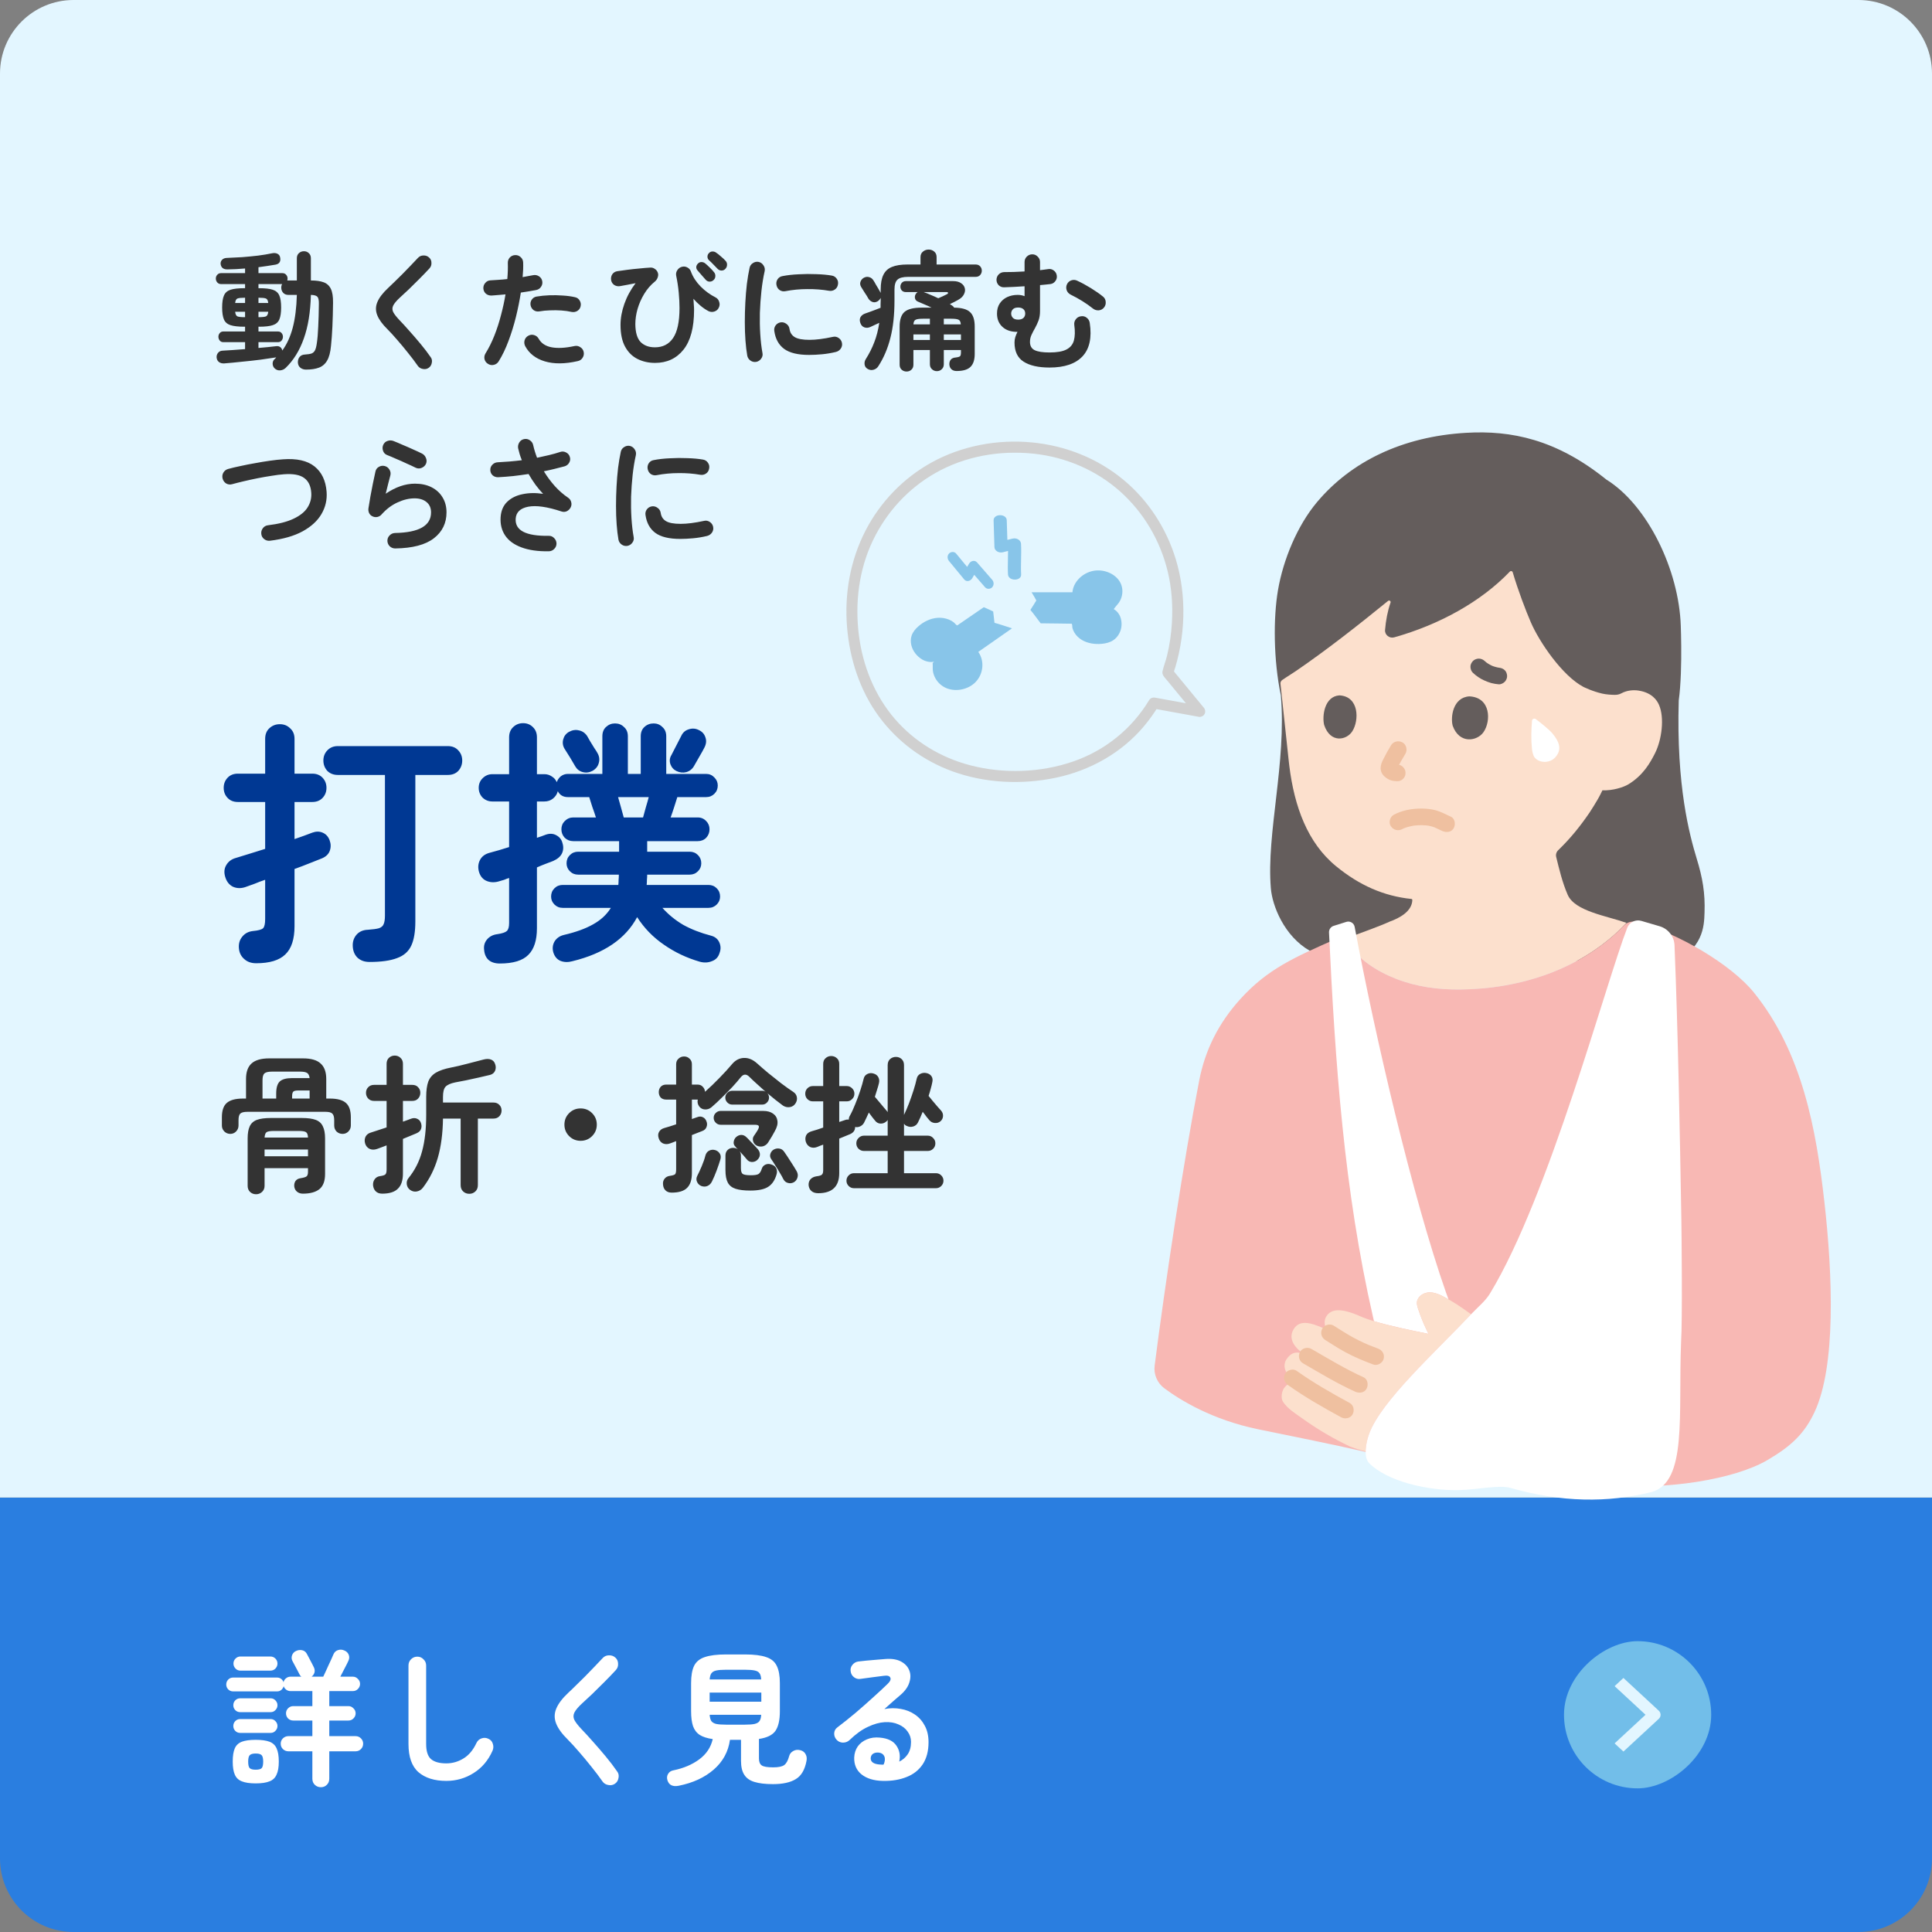
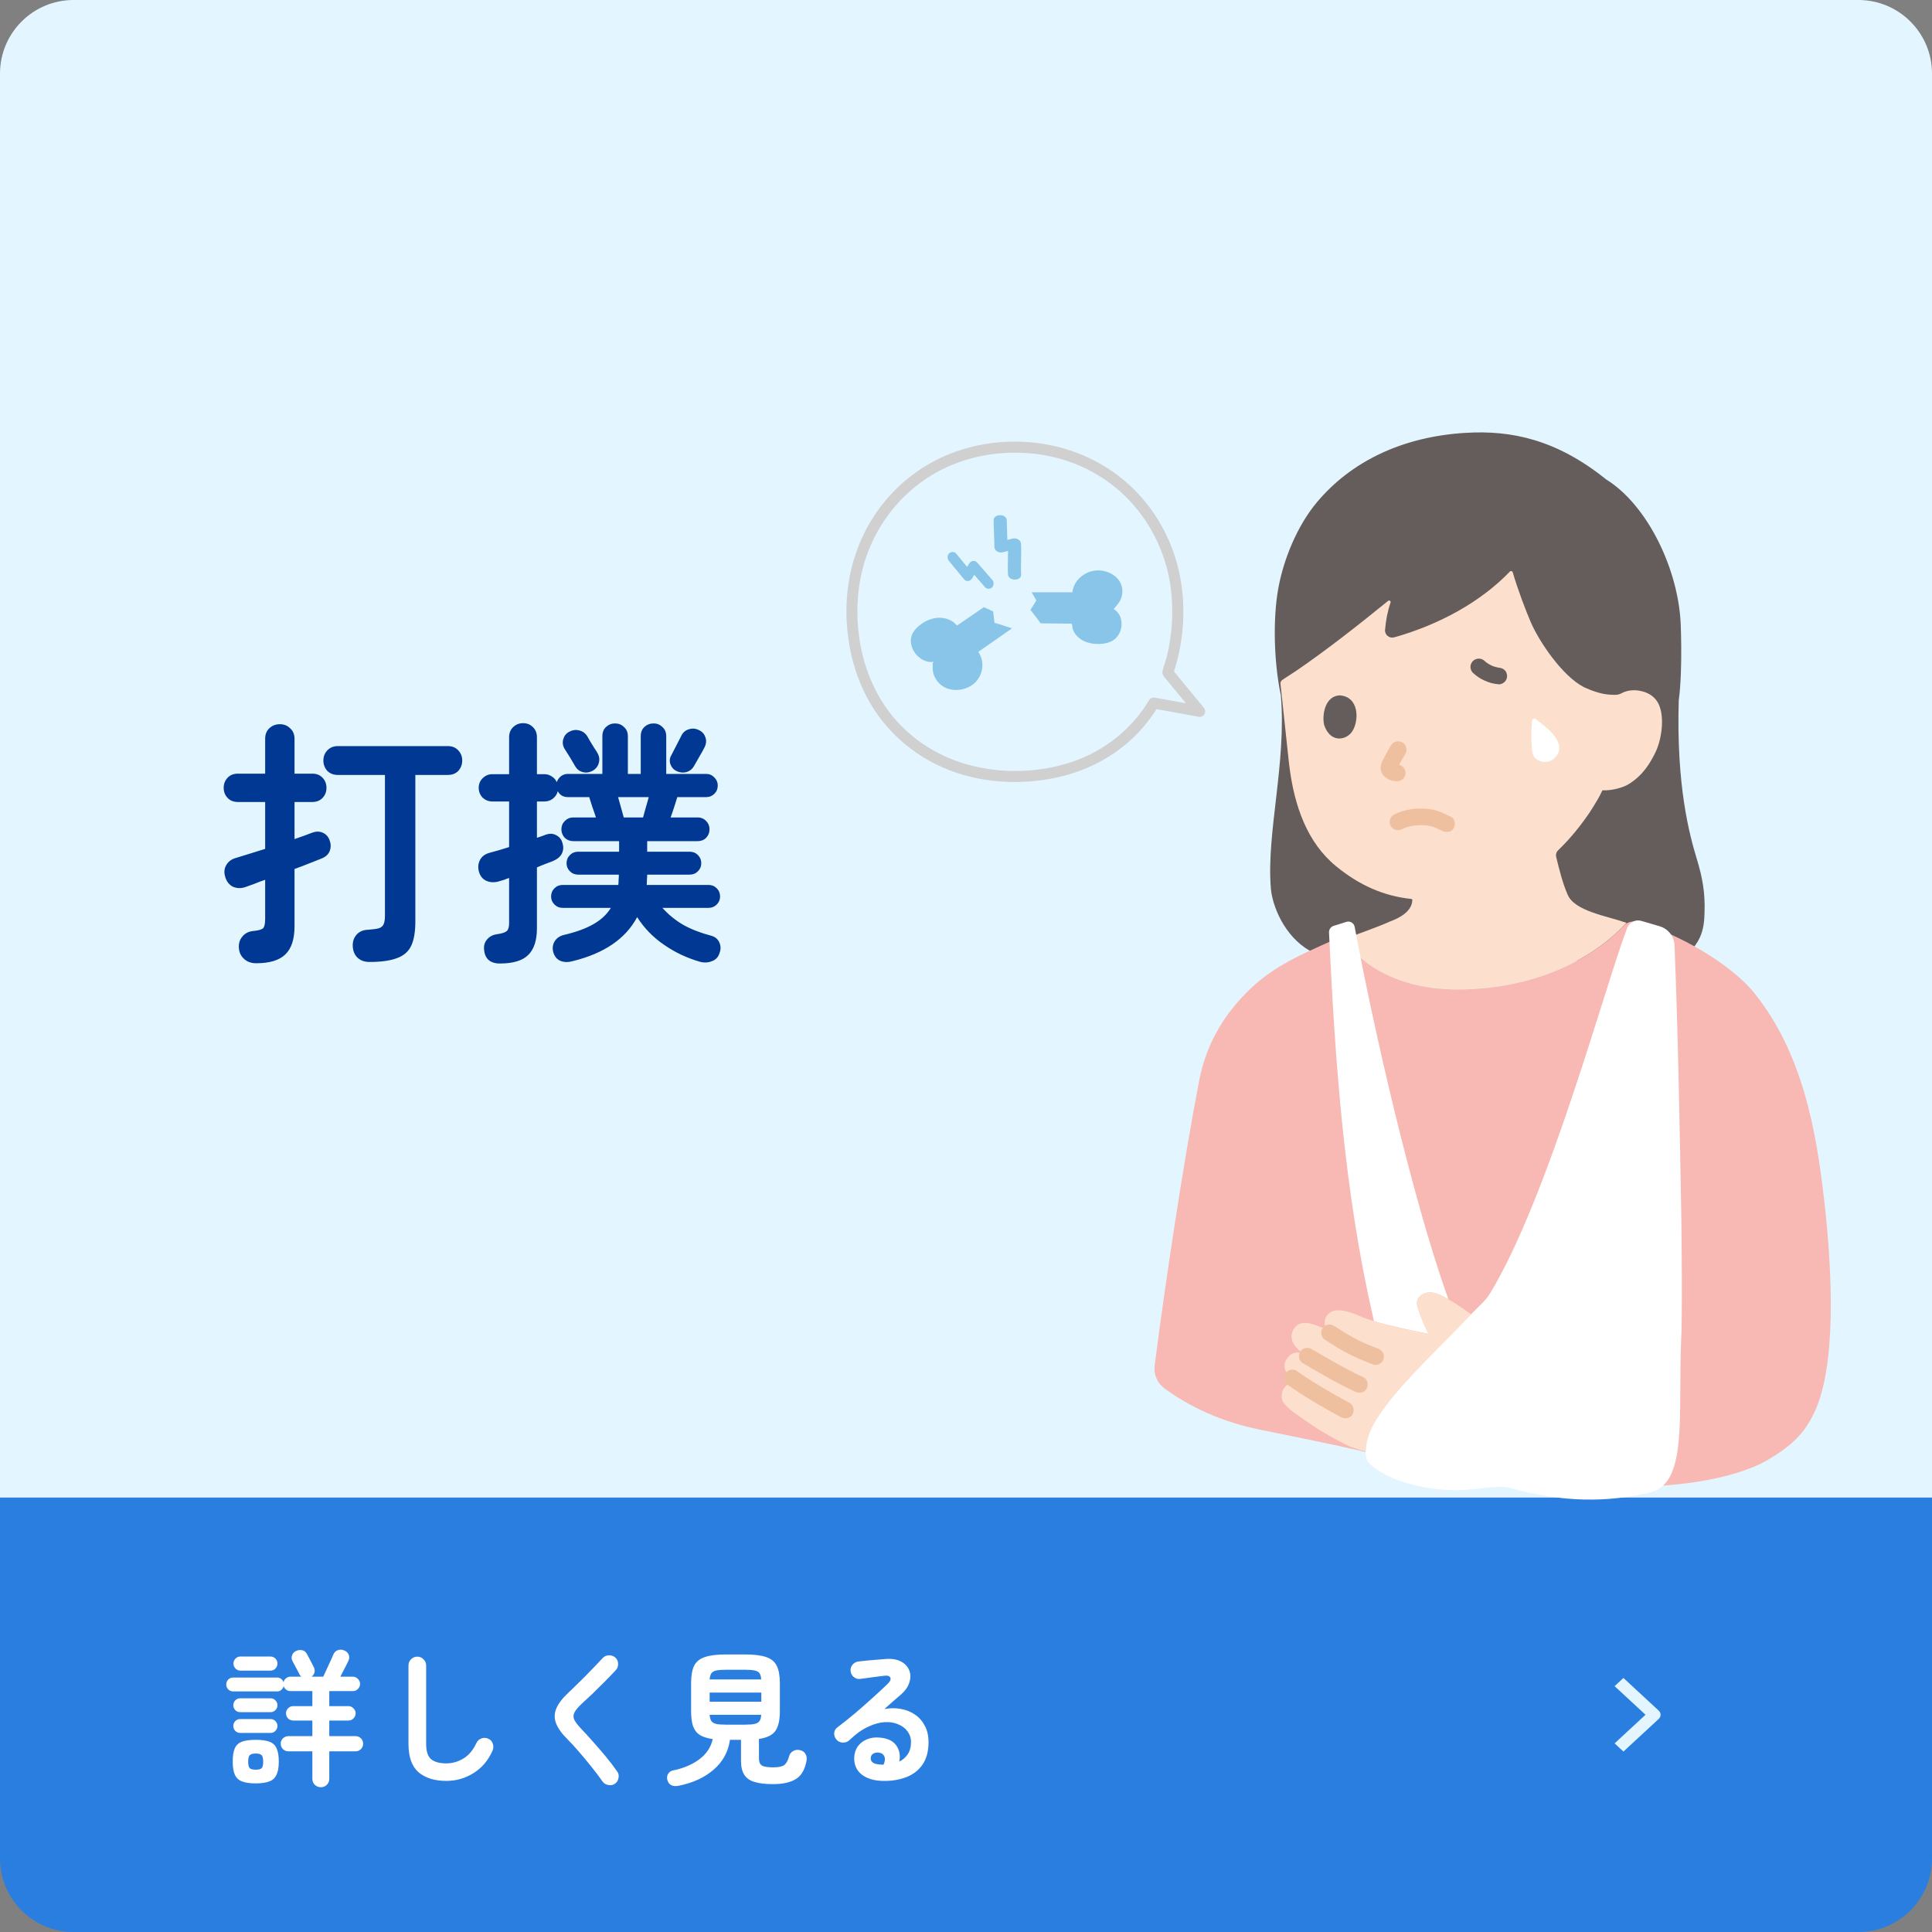
<svg xmlns="http://www.w3.org/2000/svg" width="210" height="210" viewBox="0 0 210 210" fill="none">
  <rect x="0" y="0" width="210" height="210" fill="#808080" stroke="none" />
  <path d="M0 162.775H210V202C210 206.418 206.418 210 202 210H8C3.582 210 0 206.418 0 202V162.775Z" fill="#2A7EE0" />
  <path d="M34.88 194.263C34.624 194.263 34.405 194.178 34.224 194.007C34.043 193.837 33.952 193.613 33.952 193.335V190.359H31.344C31.12 190.359 30.923 190.279 30.752 190.119C30.592 189.959 30.512 189.762 30.512 189.527C30.512 189.303 30.592 189.111 30.752 188.951C30.923 188.791 31.12 188.711 31.344 188.711H33.952V187.015H31.872C31.659 187.015 31.472 186.941 31.312 186.791C31.163 186.631 31.088 186.445 31.088 186.231C31.088 186.018 31.163 185.837 31.312 185.687C31.472 185.527 31.659 185.447 31.872 185.447H33.952V183.815H31.584C31.413 183.815 31.259 183.767 31.12 183.671C30.981 183.565 30.885 183.437 30.832 183.287C30.789 183.437 30.704 183.57 30.576 183.687C30.448 183.794 30.299 183.847 30.128 183.847H25.328C25.125 183.847 24.949 183.773 24.8 183.623C24.661 183.474 24.592 183.298 24.592 183.095C24.592 182.893 24.661 182.717 24.8 182.567C24.949 182.418 25.125 182.343 25.328 182.343H30.128C30.288 182.343 30.432 182.391 30.56 182.487C30.688 182.583 30.773 182.706 30.816 182.855C30.859 182.674 30.949 182.53 31.088 182.423C31.227 182.306 31.392 182.247 31.584 182.247H32.752C32.709 182.205 32.667 182.162 32.624 182.119C32.592 182.077 32.565 182.029 32.544 181.975C32.501 181.879 32.432 181.746 32.336 181.575C32.24 181.394 32.144 181.213 32.048 181.031C31.952 180.839 31.867 180.679 31.792 180.551C31.685 180.349 31.669 180.141 31.744 179.927C31.819 179.714 31.957 179.559 32.16 179.463C32.373 179.357 32.592 179.325 32.816 179.367C33.051 179.41 33.227 179.538 33.344 179.751C33.419 179.879 33.504 180.039 33.6 180.231C33.707 180.423 33.808 180.615 33.904 180.807C34 180.989 34.075 181.138 34.128 181.255C34.213 181.447 34.229 181.634 34.176 181.815C34.123 181.986 34.021 182.13 33.872 182.247H35.136C35.2 182.119 35.28 181.949 35.376 181.735C35.483 181.511 35.589 181.277 35.696 181.031C35.813 180.786 35.92 180.557 36.016 180.343C36.123 180.119 36.197 179.949 36.24 179.831C36.336 179.597 36.496 179.442 36.72 179.367C36.955 179.282 37.189 179.293 37.424 179.399C37.659 179.495 37.819 179.65 37.904 179.863C37.989 180.077 37.979 180.295 37.872 180.519C37.787 180.711 37.653 180.978 37.472 181.319C37.301 181.65 37.141 181.959 36.992 182.247H38.352C38.565 182.247 38.747 182.327 38.896 182.487C39.056 182.637 39.136 182.818 39.136 183.031C39.136 183.245 39.056 183.431 38.896 183.591C38.747 183.741 38.565 183.815 38.352 183.815H35.792V185.447H37.872C38.085 185.447 38.267 185.527 38.416 185.687C38.576 185.837 38.656 186.018 38.656 186.231C38.656 186.445 38.576 186.631 38.416 186.791C38.267 186.941 38.085 187.015 37.872 187.015H35.792V188.711H38.656C38.88 188.711 39.072 188.791 39.232 188.951C39.392 189.111 39.472 189.303 39.472 189.527C39.472 189.762 39.392 189.959 39.232 190.119C39.072 190.279 38.88 190.359 38.656 190.359H35.792V193.335C35.792 193.613 35.701 193.837 35.52 194.007C35.349 194.178 35.136 194.263 34.88 194.263ZM27.792 193.847C27.152 193.847 26.651 193.773 26.288 193.623C25.925 193.485 25.669 193.239 25.52 192.887C25.371 192.546 25.296 192.077 25.296 191.479C25.296 190.861 25.371 190.381 25.52 190.039C25.669 189.698 25.925 189.458 26.288 189.319C26.651 189.181 27.152 189.111 27.792 189.111C28.432 189.111 28.933 189.181 29.296 189.319C29.659 189.458 29.915 189.698 30.064 190.039C30.224 190.381 30.304 190.861 30.304 191.479C30.304 192.077 30.224 192.546 30.064 192.887C29.915 193.239 29.659 193.485 29.296 193.623C28.933 193.773 28.432 193.847 27.792 193.847ZM26.128 181.591C25.925 181.591 25.749 181.517 25.6 181.367C25.451 181.207 25.376 181.026 25.376 180.823C25.376 180.61 25.451 180.429 25.6 180.279C25.749 180.13 25.925 180.055 26.128 180.055H29.392C29.605 180.055 29.787 180.13 29.936 180.279C30.085 180.429 30.16 180.61 30.16 180.823C30.16 181.026 30.085 181.207 29.936 181.367C29.787 181.517 29.605 181.591 29.392 181.591H26.128ZM26.096 188.359C25.893 188.359 25.717 188.285 25.568 188.135C25.429 187.986 25.36 187.81 25.36 187.607C25.36 187.405 25.429 187.229 25.568 187.079C25.717 186.93 25.893 186.855 26.096 186.855H29.424C29.627 186.855 29.797 186.93 29.936 187.079C30.085 187.229 30.16 187.405 30.16 187.607C30.16 187.81 30.085 187.986 29.936 188.135C29.797 188.285 29.627 188.359 29.424 188.359H26.096ZM26.096 186.103C25.893 186.103 25.717 186.029 25.568 185.879C25.429 185.73 25.36 185.554 25.36 185.351C25.36 185.149 25.429 184.973 25.568 184.823C25.717 184.674 25.893 184.599 26.096 184.599H29.424C29.627 184.599 29.797 184.674 29.936 184.823C30.085 184.973 30.16 185.149 30.16 185.351C30.16 185.554 30.085 185.73 29.936 185.879C29.797 186.029 29.627 186.103 29.424 186.103H26.096ZM27.792 192.359C28.123 192.359 28.341 192.301 28.448 192.183C28.555 192.066 28.608 191.831 28.608 191.479C28.608 191.138 28.555 190.909 28.448 190.791C28.341 190.663 28.123 190.599 27.792 190.599C27.472 190.599 27.253 190.663 27.136 190.791C27.029 190.909 26.976 191.138 26.976 191.479C26.976 191.831 27.029 192.066 27.136 192.183C27.253 192.301 27.472 192.359 27.792 192.359ZM48.512 193.575C47.232 193.575 46.224 193.261 45.488 192.631C44.763 191.991 44.4 190.967 44.4 189.559V181.031C44.4 180.765 44.491 180.541 44.672 180.359C44.864 180.167 45.093 180.071 45.36 180.071C45.627 180.071 45.851 180.167 46.032 180.359C46.224 180.541 46.32 180.765 46.32 181.031V189.559C46.32 190.349 46.496 190.898 46.848 191.207C47.211 191.517 47.765 191.671 48.512 191.671C49.173 191.671 49.792 191.495 50.368 191.143C50.955 190.791 51.429 190.226 51.792 189.447C51.909 189.202 52.096 189.037 52.352 188.951C52.608 188.866 52.853 188.882 53.088 188.999C53.333 189.106 53.493 189.287 53.568 189.543C53.653 189.799 53.643 190.05 53.536 190.295C53.067 191.351 52.379 192.162 51.472 192.727C50.576 193.293 49.589 193.575 48.512 193.575ZM66.848 193.879C66.635 194.029 66.395 194.077 66.128 194.023C65.861 193.981 65.653 193.858 65.504 193.655C65.141 193.133 64.731 192.589 64.272 192.023C63.824 191.458 63.376 190.919 62.928 190.407C62.48 189.885 62.075 189.442 61.712 189.079C61.083 188.461 60.661 187.879 60.448 187.335C60.235 186.791 60.24 186.253 60.464 185.719C60.688 185.175 61.131 184.594 61.792 183.975C62.016 183.773 62.283 183.517 62.592 183.207C62.912 182.898 63.248 182.567 63.6 182.215C63.952 181.863 64.293 181.511 64.624 181.159C64.955 180.807 65.253 180.493 65.52 180.215C65.701 180.023 65.925 179.927 66.192 179.927C66.469 179.917 66.704 180.002 66.896 180.183C67.088 180.354 67.184 180.578 67.184 180.855C67.195 181.122 67.109 181.351 66.928 181.543C66.555 181.949 66.139 182.381 65.68 182.839C65.232 183.287 64.795 183.719 64.368 184.135C63.941 184.541 63.573 184.882 63.264 185.159C62.848 185.543 62.571 185.874 62.432 186.151C62.304 186.418 62.304 186.685 62.432 186.951C62.571 187.218 62.827 187.549 63.2 187.943C63.563 188.317 63.973 188.765 64.432 189.287C64.901 189.81 65.371 190.354 65.84 190.919C66.309 191.485 66.72 192.023 67.072 192.535C67.232 192.738 67.285 192.973 67.232 193.239C67.189 193.517 67.061 193.73 66.848 193.879ZM73.776 194.103C73.467 194.167 73.205 194.151 72.992 194.055C72.779 193.959 72.629 193.773 72.544 193.495C72.469 193.239 72.496 193.01 72.624 192.807C72.752 192.594 72.949 192.466 73.216 192.423C74.304 192.199 75.232 191.805 76 191.239C76.779 190.663 77.269 189.927 77.472 189.031C76.875 188.946 76.405 188.797 76.064 188.583C75.723 188.359 75.477 188.039 75.328 187.623C75.189 187.197 75.12 186.658 75.12 186.007V182.951C75.12 182.151 75.227 181.527 75.44 181.079C75.664 180.621 76.053 180.301 76.608 180.119C77.163 179.927 77.931 179.831 78.912 179.831H80.976C81.968 179.831 82.736 179.927 83.28 180.119C83.835 180.301 84.219 180.621 84.432 181.079C84.656 181.527 84.768 182.151 84.768 182.951V186.007C84.768 186.957 84.608 187.666 84.288 188.135C83.968 188.594 83.371 188.887 82.496 189.015V191.143C82.496 191.506 82.597 191.757 82.8 191.895C83.003 192.034 83.419 192.103 84.048 192.103C84.603 192.103 84.997 192.023 85.232 191.863C85.467 191.693 85.648 191.367 85.776 190.887C85.84 190.642 85.989 190.455 86.224 190.327C86.459 190.189 86.725 190.162 87.024 190.247C87.28 190.322 87.461 190.466 87.568 190.679C87.685 190.882 87.717 191.122 87.664 191.399C87.483 192.37 87.093 193.031 86.496 193.383C85.909 193.746 85.083 193.927 84.016 193.927C83.184 193.927 82.512 193.847 82 193.687C81.499 193.538 81.131 193.277 80.896 192.903C80.661 192.541 80.544 192.034 80.544 191.383V189.111H79.344C79.163 190.402 78.576 191.479 77.584 192.343C76.592 193.207 75.323 193.794 73.776 194.103ZM77.136 184.967H82.752V183.975H77.136V184.967ZM78.912 187.463H80.976C81.435 187.463 81.787 187.437 82.032 187.383C82.288 187.319 82.464 187.213 82.56 187.063C82.667 186.903 82.725 186.679 82.736 186.391H77.136C77.157 186.679 77.216 186.903 77.312 187.063C77.419 187.213 77.595 187.319 77.84 187.383C78.096 187.437 78.453 187.463 78.912 187.463ZM77.136 182.551H82.736C82.725 182.253 82.667 182.029 82.56 181.879C82.464 181.73 82.288 181.629 82.032 181.575C81.787 181.522 81.435 181.495 80.976 181.495H78.912C78.464 181.495 78.112 181.522 77.856 181.575C77.611 181.629 77.435 181.73 77.328 181.879C77.221 182.029 77.157 182.253 77.136 182.551ZM95.952 193.575C94.981 193.554 94.213 193.319 93.648 192.871C93.093 192.423 92.827 191.81 92.848 191.031C92.869 190.573 92.997 190.173 93.232 189.831C93.477 189.49 93.808 189.234 94.224 189.063C94.64 188.882 95.115 188.818 95.648 188.871C96.501 188.946 97.099 189.239 97.44 189.751C97.781 190.253 97.883 190.829 97.744 191.479C98.117 191.298 98.421 191.037 98.656 190.695C98.901 190.343 99.024 189.89 99.024 189.335C99.024 188.919 98.901 188.546 98.656 188.215C98.421 187.874 98.085 187.613 97.648 187.431C97.221 187.239 96.725 187.159 96.16 187.191C95.595 187.223 94.987 187.394 94.336 187.703C93.685 188.002 93.019 188.482 92.336 189.143C92.144 189.325 91.904 189.415 91.616 189.415C91.328 189.405 91.093 189.293 90.912 189.079C90.741 188.877 90.661 188.647 90.672 188.391C90.693 188.125 90.805 187.917 91.008 187.767C91.669 187.266 92.331 186.738 92.992 186.183C93.653 185.618 94.283 185.063 94.88 184.519C95.488 183.975 96.021 183.479 96.48 183.031C96.768 182.754 96.864 182.525 96.768 182.343C96.683 182.162 96.453 182.098 96.08 182.151C95.717 182.194 95.301 182.247 94.832 182.311C94.373 182.375 93.941 182.434 93.536 182.487C93.28 182.53 93.045 182.471 92.832 182.311C92.619 182.151 92.496 181.938 92.464 181.671C92.421 181.415 92.48 181.186 92.64 180.983C92.8 180.77 93.013 180.642 93.28 180.599C93.515 180.567 93.808 180.535 94.16 180.503C94.523 180.471 94.891 180.439 95.264 180.407C95.648 180.375 95.973 180.349 96.24 180.327C96.933 180.274 97.499 180.365 97.936 180.599C98.373 180.834 98.672 181.154 98.832 181.559C98.992 181.954 98.997 182.386 98.848 182.855C98.709 183.325 98.405 183.767 97.936 184.183C97.723 184.365 97.451 184.599 97.12 184.887C96.8 185.175 96.469 185.469 96.128 185.767C96.736 185.65 97.328 185.645 97.904 185.751C98.48 185.847 98.992 186.05 99.44 186.359C99.899 186.669 100.261 187.079 100.528 187.591C100.795 188.093 100.928 188.685 100.928 189.367C100.928 190.338 100.715 191.143 100.288 191.783C99.861 192.413 99.275 192.871 98.528 193.159C97.781 193.458 96.923 193.597 95.952 193.575ZM95.664 191.799C95.685 191.799 95.717 191.799 95.76 191.799C95.792 191.799 95.829 191.805 95.872 191.815C95.925 191.815 95.984 191.81 96.048 191.799C96.197 191.447 96.224 191.154 96.128 190.919C96.032 190.685 95.84 190.546 95.552 190.503C95.296 190.471 95.083 190.509 94.912 190.615C94.752 190.711 94.661 190.871 94.64 191.095C94.629 191.522 94.971 191.757 95.664 191.799Z" fill="white" />
-   <rect x="170" y="194.387" width="16" height="16" rx="8" transform="rotate(-90 170 194.387)" fill="#72BEE9" />
  <path fill-rule="evenodd" clip-rule="evenodd" d="M180.301 186.832L176.46 190.387L175.5 189.498L178.861 186.387L175.5 183.276L176.46 182.387L180.301 185.943C180.428 186.061 180.5 186.221 180.5 186.387C180.5 186.554 180.428 186.714 180.301 186.832Z" fill="#E3F6FF" />
  <path d="M0 8C0 3.582 3.582 0 8 0H202C206.418 0 210 3.582 210 8V162.775H0V8Z" fill="#E3F6FF" />
  <path d="M181.505 104.837C185.141 103.194 185.229 100.703 185.275 99.207C185.353 97.076 185.064 95.415 184.425 93.331C183.639 90.729 182.2 85.453 182.472 76.137C182.717 74.353 182.756 72.036 182.741 70.241C182.733 69.324 182.712 68.547 182.694 68.038C182.497 61.954 179.091 54.905 174.591 52.118C169.171 47.754 164.261 46.76 159.366 47.045C152.42 47.45 146.854 50.168 143.146 54.588C141.005 57.14 139.482 60.835 138.916 64.121C138.39 67.168 138.42 71.748 139.221 75.577C139.856 82.882 137.635 90.574 138.136 96.551C138.289 98.451 139.583 101.751 142.364 103.342L181.505 104.837Z" fill="#645D5C" />
  <path d="M174.191 75.399C173.094 75.155 172.114 74.665 172.114 74.665C169.815 73.454 167.322 69.783 166.4 67.654C165.842 66.367 165.007 64.171 164.425 62.204C164.384 62.065 164.21 62.025 164.11 62.131C160.964 65.421 156.414 67.91 151.547 69.276C151.025 69.422 150.504 69.01 150.549 68.473C150.636 67.441 150.82 66.447 151.146 65.499C151.201 65.339 151.011 65.207 150.879 65.315C147.637 67.955 144.134 70.704 140.868 72.931C140.512 73.175 140.082 73.437 139.809 73.62L139.377 73.91C139.24 74.002 139.164 74.161 139.182 74.325C139.316 75.576 139.817 80.246 140.076 82.674C140.097 82.871 140.12 83.068 140.144 83.264C140.692 87.655 142.11 91.601 145.22 94.151C147.758 96.232 150.415 97.403 153.413 97.713C153.469 97.718 153.515 97.767 153.514 97.823C153.483 99.059 152.14 99.782 151.072 100.167C149.85 100.727 147.781 101.447 146.137 102.065C147.474 104.163 149.505 105.513 151.736 106.389C154.018 107.278 156.347 107.579 158.747 107.554C165.328 107.488 172.118 105.304 176.795 100.31C174.635 99.547 171.186 99.052 170.404 97.264C169.824 95.938 169.478 94.474 169.152 93.151C169.086 92.884 169.172 92.603 169.371 92.412C170.733 91.102 171.797 89.757 172.779 88.322C172.779 88.322 173.623 87.036 173.981 86.3C173.981 86.3 174.074 86.111 174.176 85.903C175.31 85.955 176.482 85.558 176.965 85.271C178.611 84.287 179.388 82.879 179.898 81.863C180.622 80.425 180.952 78.005 180.314 76.59C180.1 76.117 179.567 75.29 178.106 75.064C177.521 74.973 176.827 75.04 176.228 75.364C176.012 75.481 175.768 75.531 175.523 75.528C175.16 75.524 174.638 75.497 174.191 75.398L174.191 75.399Z" fill="#FCE0CD" />
  <path d="M152.416 90.122C152.494 90.08 152.574 90.044 152.653 90.004C152.476 90.094 152.691 89.992 152.763 89.968C152.965 89.898 153.172 89.844 153.38 89.799C153.483 89.778 153.587 89.764 153.689 89.743C153.827 89.714 153.544 89.757 153.685 89.742C153.738 89.736 153.791 89.73 153.844 89.725C154.071 89.703 154.299 89.692 154.527 89.694C154.737 89.695 154.944 89.715 155.154 89.73C154.96 89.717 155.217 89.74 155.286 89.753C155.38 89.771 155.475 89.792 155.568 89.816C155.657 89.84 155.746 89.867 155.833 89.897C155.852 89.904 156.052 89.986 155.962 89.946C155.884 89.912 156.043 89.984 156.057 89.991C156.297 90.103 156.534 90.222 156.777 90.328C157.212 90.518 157.774 90.47 158.021 90.004C158.229 89.612 158.16 88.97 157.695 88.767C157.162 88.535 156.65 88.237 156.086 88.082C155.584 87.945 155.047 87.889 154.527 87.886C153.495 87.879 152.414 88.07 151.499 88.561C151.08 88.785 150.913 89.397 151.173 89.798C151.447 90.221 151.968 90.363 152.417 90.122L152.416 90.122Z" fill="#EFC0A0" />
-   <path d="M157.903 78.893C157.65 77.948 157.922 75.807 159.708 75.692C162.058 75.796 162.083 78.398 161.245 79.589C160.558 80.564 158.637 80.907 157.904 78.893H157.903Z" fill="#645D5C" />
  <path d="M143.928 78.796C143.697 77.848 143.947 75.7 145.583 75.584C147.735 75.686 147.756 78.297 146.987 79.492C146.358 80.471 144.598 80.816 143.928 78.796Z" fill="#645D5C" />
  <path d="M151.194 81.018C150.887 81.526 150.593 82.044 150.332 82.577C150.194 82.86 150.088 83.113 150.069 83.429C150.046 83.795 150.213 84.154 150.484 84.397C150.711 84.6 150.968 84.763 151.266 84.841C151.455 84.89 151.652 84.894 151.845 84.919L151.604 84.887L151.626 84.89C151.878 84.928 152.099 84.931 152.327 84.799C152.515 84.689 152.695 84.474 152.745 84.259C152.798 84.027 152.786 83.767 152.653 83.562C152.534 83.378 152.338 83.181 152.11 83.147C151.946 83.122 151.783 83.109 151.619 83.087L151.861 83.12C151.78 83.107 151.704 83.087 151.629 83.057L151.846 83.148C151.777 83.117 151.714 83.079 151.653 83.034L151.837 83.175C151.78 83.129 151.725 83.081 151.677 83.025L151.819 83.209C151.806 83.191 151.795 83.172 151.786 83.152L151.878 83.368C151.866 83.335 151.859 83.307 151.854 83.273L151.886 83.514C151.884 83.479 151.885 83.447 151.889 83.412L151.856 83.652C151.87 83.566 151.896 83.486 151.93 83.405L151.838 83.621C152.1 83.037 152.433 82.477 152.763 81.93C153.008 81.524 152.868 80.919 152.437 80.693C151.997 80.461 151.455 80.584 151.193 81.017L151.194 81.018Z" fill="#EFC0A0" />
  <path d="M160.099 73.131C160.458 73.467 160.873 73.757 161.325 73.957C161.576 74.068 161.83 74.173 162.096 74.245C162.362 74.317 162.635 74.355 162.907 74.381C163.126 74.403 163.401 74.265 163.55 74.117C163.708 73.96 163.827 73.703 163.816 73.477C163.806 73.243 163.729 73.001 163.55 72.838C163.363 72.667 163.16 72.598 162.907 72.573C162.865 72.569 162.821 72.564 162.779 72.558L163.02 72.591C162.705 72.547 162.399 72.46 162.105 72.339L162.322 72.43C162.017 72.302 161.731 72.138 161.467 71.939L161.651 72.08C161.559 72.008 161.469 71.932 161.384 71.852C161.211 71.69 160.981 71.587 160.741 71.587C160.518 71.587 160.252 71.686 160.098 71.852C159.939 72.024 159.821 72.251 159.832 72.491C159.843 72.727 159.921 72.965 160.098 73.131L160.099 73.131Z" fill="#645D5C" />
  <path d="M148.44 157.818C144.279 156.867 141.372 156.308 136.759 155.356C131.747 154.323 128.282 152.182 126.564 150.905C125.788 150.329 125.383 149.387 125.506 148.432C126.68 139.267 128.671 126.098 130.348 117.449C130.975 114.219 132.394 111.253 134.856 108.553C137.795 105.33 140.649 104.075 145.329 102.011C145.669 101.861 146.069 101.972 146.277 102.279C147.614 104.256 149.582 105.543 151.736 106.39C154.018 107.278 156.347 107.579 158.747 107.555C165.209 107.489 171.872 105.383 176.538 100.58C176.878 100.231 177.386 100.096 177.858 100.219C182.35 101.38 188.193 104.844 190.653 107.897C195.928 114.442 197.412 122.797 198.298 130.602C199.213 138.674 199.569 148.489 197.237 153.476C196.15 155.801 194.738 157.163 192.12 158.699C188.452 160.852 181.022 161.933 175.463 161.433C175.463 161.433 155.312 159.391 148.44 157.82V157.818Z" fill="#F8B8B4" />
  <path d="M112.412 65.647C112.523 65.469 112.615 65.319 112.643 65.266C112.577 65.124 112.304 64.662 112.13 64.379H116.569C116.661 63.262 117.644 62.277 118.843 62.049C119.954 61.836 121.203 62.333 121.735 63.257C122.026 63.763 122.071 64.374 121.9 64.921C121.813 65.202 121.669 65.468 121.47 65.695C121.306 65.881 121.188 66.037 121.131 66.113L121.059 66.21C121.412 66.397 121.668 66.771 121.762 67.023C121.983 67.607 121.961 68.271 121.672 68.831C121.517 69.134 121.289 69.408 120.991 69.601C120.632 69.836 120.189 69.942 119.748 69.981C119.009 70.049 118.233 69.935 117.604 69.567C117.26 69.363 116.97 69.081 116.775 68.75C116.683 68.593 116.612 68.427 116.569 68.253C116.542 68.147 116.567 67.875 116.484 67.794C116.131 67.797 113.946 67.751 113.115 67.751C112.737 67.265 112.388 66.748 112 66.296C112.11 66.126 112.275 65.865 112.412 65.647L112.412 65.647Z" fill="#88C5E9" />
  <path d="M101.531 71.918C101.075 72.039 100.512 71.855 100.227 71.679C99.643 71.322 99.204 70.757 99.057 70.124C98.977 69.783 98.976 69.423 99.089 69.089C99.224 68.686 99.516 68.341 99.853 68.053C100.416 67.568 101.136 67.212 101.909 67.154C102.332 67.124 102.767 67.19 103.155 67.351C103.339 67.428 103.513 67.526 103.668 67.645C103.763 67.717 103.93 67.958 104.054 67.977C104.343 67.769 106.246 66.482 106.932 66C107.266 66.143 107.803 66.382 107.954 66.465C107.978 66.6 108.058 67.325 108.096 67.698C108.722 67.863 109.359 68.095 110 68.296C109.386 68.728 107.206 70.248 106.336 70.859C107.029 71.841 106.896 73.229 106.063 74.114C105.292 74.935 103.92 75.246 102.843 74.788C102.255 74.536 101.797 74.054 101.562 73.5C101.44 73.217 101.376 72.912 101.385 72.608C101.392 72.358 101.382 72.16 101.376 72.065" fill="#88C5E9" />
  <path d="M107.844 63.018C107.289 62.396 106.756 61.752 106.2 61.132C105.944 60.846 105.536 60.952 105.345 61.249C105.127 61.587 104.936 61.945 104.724 62.289L105.579 62.172C105.026 61.506 104.478 60.834 103.925 60.167C103.731 59.933 103.354 59.956 103.155 60.167C102.936 60.399 102.961 60.748 103.155 60.983C103.708 61.65 104.256 62.321 104.809 62.988C105.052 63.281 105.484 63.163 105.664 62.871C105.876 62.527 106.067 62.17 106.285 61.831L105.43 61.948C105.986 62.568 106.519 63.212 107.074 63.834C107.276 64.061 107.64 64.05 107.844 63.834C108.057 63.608 108.047 63.245 107.844 63.018Z" fill="#88C5E9" />
  <path d="M110.993 62.437C110.934 61.327 111.042 60.214 110.98 59.105C110.959 58.727 110.54 58.439 110.075 58.541C109.584 58.65 109.104 58.789 108.616 58.905L109.521 59.468C109.505 58.5 109.444 57.533 109.43 56.564C109.419 55.813 107.989 55.811 108 56.564C108.014 57.533 108.076 58.5 108.091 59.468C108.097 59.842 108.544 60.139 108.996 60.031C109.484 59.916 109.964 59.776 110.455 59.668L109.55 59.105C109.612 60.214 109.504 61.327 109.564 62.437C109.604 63.186 111.034 63.19 110.993 62.437Z" fill="#88C5E9" />
  <path d="M130.827 76.897C129.672 75.494 128.516 74.091 127.361 72.689L127.514 73.274C128.862 69.297 129.026 64.792 127.795 60.761C126.777 57.428 124.811 54.389 122.133 52.168C119.293 49.811 115.809 48.434 112.152 48.088C108.4 47.733 104.535 48.453 101.224 50.287C98.195 51.965 95.689 54.562 94.092 57.648C92.416 60.888 91.77 64.551 92.072 68.181C92.362 71.669 93.481 75.107 95.571 77.929C97.587 80.65 100.35 82.681 103.518 83.838C107.082 85.14 111.079 85.312 114.777 84.534C118.474 83.756 121.904 81.845 124.347 78.936C124.932 78.24 125.462 77.499 125.931 76.719L125.256 76.996C126.919 77.298 128.583 77.601 130.246 77.904C130.563 77.961 130.89 77.817 130.981 77.483C131.061 77.192 130.883 76.801 130.563 76.743C128.9 76.44 127.237 76.138 125.574 75.835C125.306 75.786 125.045 75.868 124.899 76.111C123.013 79.245 120.082 81.589 116.641 82.773C113.076 83.999 109.06 84.132 105.416 83.172C102.262 82.341 99.404 80.624 97.265 78.142C95.089 75.619 93.785 72.387 93.362 69.08C92.913 65.572 93.346 61.957 94.877 58.754C96.351 55.672 98.722 53.085 101.687 51.406C104.907 49.582 108.671 48.929 112.329 49.31C115.798 49.671 119.157 51.096 121.769 53.434C124.311 55.708 126.096 58.737 126.911 62.058C127.364 63.905 127.492 65.799 127.381 67.696C127.309 68.909 127.135 70.111 126.847 71.29C126.711 71.85 126.487 72.395 126.362 72.954C126.271 73.361 126.597 73.639 126.831 73.923C127.054 74.194 127.277 74.465 127.501 74.736C128.328 75.74 129.155 76.745 129.982 77.749C130.188 77.999 130.614 77.964 130.828 77.749C131.074 77.501 131.034 77.149 130.828 76.897L130.827 76.897Z" fill="#D0D0D0" />
  <path d="M149.346 143.608C151.077 144.129 153.438 144.617 155.27 144.984C155.133 144.697 155.047 144.517 155.047 144.517C154.699 143.788 154.398 143.037 154.145 142.271C154.068 142.035 153.994 141.792 154.015 141.545C154.067 140.932 154.711 140.501 155.33 140.477C155.948 140.453 156.534 140.732 157.077 141.028C157.201 141.095 157.324 141.167 157.447 141.238L157.17 140.476C153.53 130.089 149.462 112.615 147.245 100.743C147.168 100.329 146.745 100.077 146.342 100.204L144.962 100.638C144.648 100.737 144.443 101.03 144.458 101.357C145.132 115.546 146.079 129.339 149.248 143.184L149.346 143.608Z" fill="white" />
  <path d="M148.812 155.868C150.099 152.321 155.865 147.117 159.905 142.852L159.574 142.623C158.78 142.034 157.945 141.501 157.077 141.027C156.534 140.732 155.948 140.453 155.329 140.477C154.711 140.501 154.067 140.932 154.014 141.545C153.994 141.791 154.067 142.035 154.145 142.27C154.398 143.037 154.699 143.788 155.046 144.517C155.046 144.517 155.132 144.697 155.27 144.984C152.838 144.497 149.475 143.797 147.889 143.089C145.576 142.055 144.669 142.373 144.208 143.02C143.91 143.438 143.899 144.018 144.224 144.528C142.737 143.874 141.284 143.269 140.58 144.535C139.96 145.647 140.885 146.649 141.882 147.28C141.778 147.231 141.72 147.203 141.72 147.203C140.949 146.839 140.311 147.004 139.816 147.779C139.461 148.338 139.565 149.26 140.469 149.777C140.834 150.037 141.156 150.263 141.457 150.467C140.713 150.142 139.994 150.265 139.579 150.866C139.309 151.255 139.2 151.969 139.457 152.366C139.947 153.124 140.815 153.648 141.53 154.159C143.326 155.442 144.905 156.351 146.73 157.228C147.22 157.412 147.847 157.629 148.442 157.749C148.449 157.109 148.619 156.399 148.812 155.868V155.868Z" fill="#FCE0CD" />
  <path d="M144.052 145.654C144.766 146.103 145.474 146.565 146.216 146.968C147.199 147.502 148.235 147.933 149.283 148.32C149.73 148.485 150.299 148.136 150.401 147.688C150.519 147.176 150.244 146.753 149.767 146.577C149.477 146.47 149.189 146.36 148.903 146.244C148.838 146.218 148.772 146.19 148.707 146.164C148.607 146.123 148.815 146.212 148.66 146.143C148.541 146.091 148.422 146.04 148.304 145.987C147.888 145.799 147.479 145.596 147.078 145.376C146.356 144.98 145.666 144.53 144.969 144.093C144.567 143.84 143.95 143.995 143.726 144.417C143.489 144.863 143.622 145.384 144.052 145.654V145.654Z" fill="#EFC0A0" />
  <path d="M141.632 148.186C143.491 149.261 145.341 150.378 147.299 151.268C147.731 151.464 148.298 151.405 148.543 150.944C148.754 150.547 148.679 149.916 148.217 149.707C146.258 148.817 144.409 147.7 142.55 146.625C142.138 146.387 141.536 146.517 141.306 146.949C141.076 147.382 141.193 147.932 141.632 148.186Z" fill="#EFC0A0" />
  <path d="M146.697 152.492C144.71 151.411 142.772 150.308 140.928 148.997C140.54 148.721 139.9 148.917 139.685 149.322C139.437 149.788 139.596 150.264 140.011 150.559C141.854 151.87 143.792 152.973 145.779 154.054C146.196 154.28 146.789 154.169 147.023 153.729C147.248 153.306 147.142 152.735 146.697 152.492Z" fill="#EFC0A0" />
  <path d="M178.409 100.097C177.781 99.913 177.112 100.235 176.877 100.842C174.523 106.908 168.398 129.978 161.958 140.592C161.455 141.421 160.69 142.021 160.024 142.727C155.979 147.015 150.111 152.287 148.812 155.869C148.462 156.833 148.183 158.391 148.827 159.041C150.785 161.018 155.205 162.048 158.6 161.966C160.57 161.918 162.943 161.38 164.176 161.73C169.699 163.299 174.702 163.376 179.555 162.172C183.424 161.024 182.407 153.797 182.728 145.809C182.875 143.615 182.785 134.279 182.754 132.456C182.593 123.123 182.396 112.24 182.013 102.746C181.974 101.783 181.324 100.951 180.394 100.679L178.408 100.097H178.409Z" fill="white" />
  <path d="M166.931 78.162C166.771 78.041 166.539 78.143 166.523 78.342C166.441 79.344 166.412 80.304 166.51 81.319C166.541 81.644 166.616 82.093 166.813 82.341C167.154 82.769 167.802 82.903 168.331 82.757C168.859 82.61 169.189 82.244 169.392 81.796C169.574 81.323 169.578 80.701 168.714 79.69C168.337 79.249 167.44 78.546 166.931 78.162L166.931 78.162Z" fill="white" />
-   <path d="M33.26 40.174C33.027 40.174 32.826 40.108 32.658 39.978C32.49 39.847 32.397 39.66 32.378 39.418C32.369 39.175 32.429 38.97 32.56 38.802C32.7 38.634 32.896 38.545 33.148 38.536C33.456 38.517 33.694 38.48 33.862 38.424C34.03 38.358 34.156 38.242 34.24 38.074C34.324 37.906 34.389 37.654 34.436 37.318C34.511 36.823 34.562 36.221 34.59 35.512C34.627 34.793 34.651 33.977 34.66 33.062C34.669 32.651 34.618 32.385 34.506 32.264C34.394 32.133 34.156 32.063 33.792 32.054C33.745 33.92 33.489 35.502 33.022 36.8C32.565 38.097 31.907 39.161 31.048 39.992C30.88 40.151 30.679 40.239 30.446 40.258C30.213 40.276 30.007 40.197 29.83 40.02C29.699 39.88 29.634 39.707 29.634 39.502C29.643 39.297 29.723 39.133 29.872 39.012C29.9 38.984 29.928 38.956 29.956 38.928C29.984 38.9 30.007 38.872 30.026 38.844C29.541 38.919 28.967 39.002 28.304 39.096C27.641 39.18 26.965 39.255 26.274 39.32C25.583 39.395 24.944 39.455 24.356 39.502C24.132 39.511 23.945 39.46 23.796 39.348C23.647 39.236 23.563 39.068 23.544 38.844C23.535 38.657 23.586 38.494 23.698 38.354C23.819 38.205 23.983 38.125 24.188 38.116C24.524 38.097 24.902 38.074 25.322 38.046C25.751 38.018 26.19 37.985 26.638 37.948V37.192H24.286C24.109 37.192 23.973 37.131 23.88 37.01C23.787 36.889 23.74 36.753 23.74 36.604C23.74 36.455 23.787 36.324 23.88 36.212C23.973 36.09 24.109 36.03 24.286 36.03H26.638V35.512H26.54C25.905 35.512 25.411 35.456 25.056 35.344C24.711 35.232 24.473 35.026 24.342 34.728C24.211 34.42 24.146 33.986 24.146 33.426C24.146 32.856 24.211 32.422 24.342 32.124C24.473 31.816 24.711 31.606 25.056 31.494C25.411 31.382 25.905 31.326 26.54 31.326H26.638V30.878H24.034C23.857 30.878 23.717 30.817 23.614 30.696C23.511 30.575 23.46 30.434 23.46 30.276C23.46 30.117 23.511 29.982 23.614 29.87C23.717 29.748 23.857 29.688 24.034 29.688H26.638V29.184C26.302 29.212 25.971 29.235 25.644 29.254C25.327 29.263 25.023 29.273 24.734 29.282C24.277 29.291 24.025 29.09 23.978 28.68C23.969 28.512 24.02 28.367 24.132 28.246C24.253 28.115 24.421 28.045 24.636 28.036C25.168 28.017 25.728 27.989 26.316 27.952C26.913 27.905 27.492 27.849 28.052 27.784C28.621 27.709 29.125 27.625 29.564 27.532C29.788 27.485 29.979 27.499 30.138 27.574C30.306 27.648 30.409 27.779 30.446 27.966C30.539 28.414 30.376 28.68 29.956 28.764C29.695 28.811 29.405 28.857 29.088 28.904C28.771 28.951 28.439 28.997 28.094 29.044V29.688H30.684C30.871 29.688 31.011 29.748 31.104 29.87C31.207 29.982 31.258 30.117 31.258 30.276C31.258 30.313 31.253 30.351 31.244 30.388C31.244 30.425 31.239 30.458 31.23 30.486H32.266V28.078C32.266 27.835 32.341 27.648 32.49 27.518C32.639 27.378 32.821 27.308 33.036 27.308C33.251 27.308 33.428 27.378 33.568 27.518C33.717 27.648 33.792 27.835 33.792 28.078V30.486C34.361 30.486 34.823 30.551 35.178 30.682C35.533 30.812 35.794 31.05 35.962 31.396C36.13 31.741 36.209 32.245 36.2 32.908C36.191 33.841 36.167 34.709 36.13 35.512C36.093 36.305 36.041 37.005 35.976 37.612C35.911 38.303 35.771 38.83 35.556 39.194C35.341 39.567 35.043 39.824 34.66 39.964C34.287 40.104 33.82 40.174 33.26 40.174ZM30.684 38.102C31.179 37.43 31.557 36.604 31.818 35.624C32.079 34.635 32.229 33.444 32.266 32.054H31.342C31.109 32.054 30.922 31.979 30.782 31.83C30.642 31.671 30.572 31.485 30.572 31.27C30.572 31.111 30.605 30.98 30.67 30.878H28.094V31.326H28.178C28.822 31.326 29.312 31.382 29.648 31.494C29.993 31.606 30.231 31.816 30.362 32.124C30.493 32.422 30.558 32.856 30.558 33.426C30.558 33.986 30.493 34.42 30.362 34.728C30.231 35.026 29.993 35.232 29.648 35.344C29.312 35.456 28.822 35.512 28.178 35.512H28.094V36.03H30.208C30.385 36.03 30.521 36.09 30.614 36.212C30.707 36.324 30.754 36.455 30.754 36.604C30.754 36.753 30.707 36.889 30.614 37.01C30.521 37.131 30.385 37.192 30.208 37.192H28.094V37.822C28.467 37.785 28.822 37.752 29.158 37.724C29.494 37.687 29.788 37.654 30.04 37.626C30.217 37.607 30.362 37.645 30.474 37.738C30.586 37.822 30.656 37.943 30.684 38.102ZM26.624 34.476H26.638V33.888H25.56C25.588 34.158 25.672 34.327 25.812 34.392C25.952 34.448 26.223 34.476 26.624 34.476ZM28.094 34.476C28.495 34.476 28.766 34.448 28.906 34.392C29.046 34.327 29.13 34.158 29.158 33.888H28.094V34.476ZM25.56 32.936H26.638V32.362H26.624C26.223 32.362 25.952 32.39 25.812 32.446C25.672 32.502 25.588 32.665 25.56 32.936ZM28.094 32.936H29.158C29.13 32.665 29.046 32.502 28.906 32.446C28.766 32.39 28.495 32.362 28.094 32.362V32.936ZM46.602 39.978C46.415 40.108 46.205 40.151 45.972 40.104C45.739 40.066 45.557 39.959 45.426 39.782C45.109 39.325 44.749 38.849 44.348 38.354C43.956 37.859 43.564 37.388 43.172 36.94C42.78 36.483 42.425 36.095 42.108 35.778C41.557 35.236 41.189 34.728 41.002 34.252C40.815 33.776 40.82 33.304 41.016 32.838C41.212 32.362 41.599 31.853 42.178 31.312C42.374 31.134 42.607 30.91 42.878 30.64C43.158 30.369 43.452 30.08 43.76 29.772C44.068 29.464 44.367 29.156 44.656 28.848C44.945 28.54 45.207 28.265 45.44 28.022C45.599 27.854 45.795 27.77 46.028 27.77C46.271 27.761 46.476 27.835 46.644 27.994C46.812 28.143 46.896 28.339 46.896 28.582C46.905 28.815 46.831 29.016 46.672 29.184C46.345 29.538 45.981 29.916 45.58 30.318C45.188 30.71 44.805 31.088 44.432 31.452C44.059 31.806 43.737 32.105 43.466 32.348C43.102 32.684 42.859 32.973 42.738 33.216C42.626 33.449 42.626 33.682 42.738 33.916C42.859 34.149 43.083 34.438 43.41 34.784C43.727 35.111 44.087 35.502 44.488 35.96C44.899 36.417 45.309 36.893 45.72 37.388C46.131 37.883 46.49 38.354 46.798 38.802C46.938 38.979 46.985 39.184 46.938 39.418C46.901 39.66 46.789 39.847 46.602 39.978ZM53.056 39.558C52.851 39.437 52.72 39.264 52.664 39.04C52.617 38.816 52.655 38.606 52.776 38.41C53.14 37.822 53.462 37.173 53.742 36.464C54.022 35.755 54.26 35.017 54.456 34.252C54.661 33.486 54.825 32.735 54.946 31.998C54.675 32.026 54.409 32.049 54.148 32.068C53.896 32.087 53.658 32.105 53.434 32.124C53.201 32.133 52.995 32.068 52.818 31.928C52.65 31.779 52.557 31.587 52.538 31.354C52.529 31.12 52.599 30.92 52.748 30.752C52.897 30.575 53.089 30.481 53.322 30.472C53.593 30.453 53.882 30.434 54.19 30.416C54.507 30.397 54.825 30.369 55.142 30.332C55.17 30.015 55.189 29.711 55.198 29.422C55.207 29.133 55.207 28.857 55.198 28.596C55.189 28.363 55.259 28.162 55.408 27.994C55.567 27.826 55.763 27.737 55.996 27.728C56.229 27.718 56.43 27.793 56.598 27.952C56.766 28.101 56.855 28.293 56.864 28.526C56.873 28.759 56.873 29.011 56.864 29.282C56.855 29.543 56.836 29.823 56.808 30.122C57.228 30.047 57.606 29.977 57.942 29.912C58.166 29.865 58.376 29.902 58.572 30.024C58.768 30.145 58.889 30.318 58.936 30.542C58.983 30.775 58.941 30.985 58.81 31.172C58.689 31.358 58.516 31.475 58.292 31.522C58.059 31.569 57.797 31.615 57.508 31.662C57.228 31.709 56.929 31.755 56.612 31.802C56.481 32.651 56.304 33.533 56.08 34.448C55.856 35.353 55.585 36.226 55.268 37.066C54.96 37.897 54.605 38.634 54.204 39.278C54.083 39.474 53.91 39.6 53.686 39.656C53.462 39.712 53.252 39.679 53.056 39.558ZM62.8 39.25C61.409 39.567 60.215 39.577 59.216 39.278C58.227 38.979 57.517 38.428 57.088 37.626C56.985 37.42 56.962 37.211 57.018 36.996C57.083 36.772 57.219 36.604 57.424 36.492C57.629 36.38 57.839 36.356 58.054 36.422C58.278 36.487 58.446 36.623 58.558 36.828C58.838 37.322 59.309 37.63 59.972 37.752C60.635 37.873 61.461 37.827 62.45 37.612C62.683 37.565 62.893 37.607 63.08 37.738C63.276 37.859 63.397 38.032 63.444 38.256C63.491 38.489 63.449 38.704 63.318 38.9C63.197 39.087 63.024 39.203 62.8 39.25ZM62.114 33.902C61.797 33.827 61.433 33.776 61.022 33.748C60.621 33.72 60.21 33.715 59.79 33.734C59.379 33.743 58.992 33.781 58.628 33.846C58.404 33.883 58.199 33.841 58.012 33.72C57.835 33.589 57.723 33.416 57.676 33.202C57.629 32.978 57.667 32.773 57.788 32.586C57.919 32.39 58.096 32.273 58.32 32.236C58.759 32.161 59.221 32.114 59.706 32.096C60.201 32.077 60.691 32.087 61.176 32.124C61.661 32.152 62.105 32.212 62.506 32.306C62.73 32.352 62.898 32.474 63.01 32.67C63.131 32.866 63.164 33.076 63.108 33.3C63.061 33.514 62.94 33.682 62.744 33.804C62.548 33.916 62.338 33.949 62.114 33.902ZM71.2 39.446C70.509 39.446 69.879 39.306 69.31 39.026C68.741 38.746 68.288 38.303 67.952 37.696C67.616 37.089 67.448 36.296 67.448 35.316C67.448 34.578 67.588 33.813 67.868 33.02C68.148 32.227 68.554 31.48 69.086 30.78C68.815 30.826 68.531 30.883 68.232 30.948C67.943 31.004 67.663 31.055 67.392 31.102C67.168 31.139 66.958 31.097 66.762 30.976C66.575 30.845 66.463 30.668 66.426 30.444C66.389 30.21 66.431 30 66.552 29.814C66.683 29.627 66.865 29.515 67.098 29.478C67.415 29.431 67.784 29.38 68.204 29.324C68.633 29.268 69.067 29.221 69.506 29.184C69.945 29.137 70.341 29.105 70.696 29.086C70.873 29.076 71.032 29.123 71.172 29.226C71.321 29.319 71.429 29.45 71.494 29.618C71.559 29.776 71.559 29.949 71.494 30.136C71.438 30.323 71.331 30.481 71.172 30.612C70.724 30.976 70.341 31.419 70.024 31.942C69.707 32.465 69.464 33.015 69.296 33.594C69.137 34.163 69.058 34.709 69.058 35.232C69.067 36.137 69.259 36.786 69.632 37.178C70.015 37.56 70.533 37.752 71.186 37.752C72.045 37.752 72.703 37.416 73.16 36.744C73.627 36.062 73.86 34.971 73.86 33.468C73.86 32.973 73.832 32.422 73.776 31.816C73.72 31.2 73.627 30.579 73.496 29.954C73.459 29.739 73.501 29.543 73.622 29.366C73.743 29.179 73.907 29.058 74.112 29.002C74.327 28.946 74.527 28.969 74.714 29.072C74.91 29.174 75.041 29.328 75.106 29.534C75.321 30.113 75.671 30.649 76.156 31.144C76.641 31.629 77.178 32.021 77.766 32.32C77.971 32.422 78.107 32.586 78.172 32.81C78.247 33.025 78.233 33.234 78.13 33.44C78.037 33.645 77.878 33.785 77.654 33.86C77.439 33.934 77.225 33.92 77.01 33.818C76.721 33.669 76.431 33.472 76.142 33.23C75.853 32.987 75.596 32.735 75.372 32.474C75.391 32.679 75.405 32.889 75.414 33.104C75.433 33.309 75.442 33.505 75.442 33.692C75.442 35.605 75.059 37.042 74.294 38.004C73.529 38.965 72.497 39.446 71.2 39.446ZM78.844 29.226C78.732 29.347 78.587 29.408 78.41 29.408C78.242 29.398 78.102 29.333 77.99 29.212C77.869 29.081 77.719 28.927 77.542 28.75C77.365 28.563 77.201 28.404 77.052 28.274C76.959 28.18 76.907 28.064 76.898 27.924C76.889 27.774 76.94 27.639 77.052 27.518C77.155 27.406 77.276 27.345 77.416 27.336C77.565 27.326 77.701 27.364 77.822 27.448C77.981 27.55 78.158 27.691 78.354 27.868C78.559 28.036 78.732 28.199 78.872 28.358C78.984 28.479 79.035 28.624 79.026 28.792C79.026 28.951 78.965 29.095 78.844 29.226ZM77.542 30.458C77.421 30.57 77.271 30.621 77.094 30.612C76.926 30.593 76.791 30.518 76.688 30.388C76.576 30.257 76.436 30.099 76.268 29.912C76.1 29.716 75.951 29.543 75.82 29.394C75.727 29.291 75.68 29.17 75.68 29.03C75.689 28.881 75.755 28.75 75.876 28.638C75.979 28.535 76.1 28.484 76.24 28.484C76.389 28.484 76.525 28.53 76.646 28.624C76.786 28.736 76.954 28.89 77.15 29.086C77.346 29.273 77.505 29.445 77.626 29.604C77.729 29.735 77.771 29.884 77.752 30.052C77.743 30.21 77.673 30.346 77.542 30.458ZM82.204 39.334C81.971 39.371 81.761 39.325 81.574 39.194C81.387 39.063 81.271 38.886 81.224 38.662C81.14 38.186 81.075 37.635 81.028 37.01C80.981 36.375 80.958 35.708 80.958 35.008C80.958 34.308 80.977 33.603 81.014 32.894C81.051 32.184 81.107 31.508 81.182 30.864C81.266 30.21 81.364 29.627 81.476 29.114C81.523 28.89 81.644 28.717 81.84 28.596C82.036 28.465 82.246 28.423 82.47 28.47C82.694 28.526 82.867 28.652 82.988 28.848C83.119 29.035 83.161 29.244 83.114 29.478C82.965 30.14 82.848 30.859 82.764 31.634C82.68 32.408 82.624 33.197 82.596 34C82.577 34.793 82.591 35.568 82.638 36.324C82.685 37.071 82.764 37.752 82.876 38.368C82.923 38.592 82.876 38.797 82.736 38.984C82.605 39.17 82.428 39.287 82.204 39.334ZM87.944 38.578C86.731 38.578 85.825 38.358 85.228 37.92C84.64 37.481 84.285 36.837 84.164 35.988C84.127 35.764 84.173 35.559 84.304 35.372C84.444 35.185 84.631 35.073 84.864 35.036C85.088 35.008 85.293 35.064 85.48 35.204C85.667 35.334 85.779 35.517 85.816 35.75C85.872 36.151 86.063 36.45 86.39 36.646C86.717 36.842 87.249 36.94 87.986 36.94C88.686 36.94 89.531 36.833 90.52 36.618C90.744 36.562 90.954 36.599 91.15 36.73C91.346 36.861 91.467 37.038 91.514 37.262C91.561 37.486 91.519 37.696 91.388 37.892C91.257 38.078 91.08 38.2 90.856 38.256C90.352 38.377 89.848 38.461 89.344 38.508C88.849 38.554 88.383 38.578 87.944 38.578ZM85.382 31.648C85.158 31.695 84.948 31.657 84.752 31.536C84.565 31.405 84.449 31.223 84.402 30.99C84.355 30.766 84.393 30.556 84.514 30.36C84.645 30.164 84.827 30.047 85.06 30.01C85.583 29.907 86.166 29.842 86.81 29.814C87.454 29.776 88.093 29.772 88.728 29.8C89.363 29.819 89.923 29.87 90.408 29.954C90.641 29.991 90.823 30.108 90.954 30.304C91.085 30.491 91.127 30.701 91.08 30.934C91.043 31.167 90.926 31.349 90.73 31.48C90.543 31.601 90.338 31.643 90.114 31.606C89.358 31.475 88.574 31.415 87.762 31.424C86.95 31.424 86.157 31.498 85.382 31.648ZM98.542 40.384C98.337 40.384 98.159 40.319 98.01 40.188C97.861 40.057 97.786 39.875 97.786 39.642V35.512C97.786 34.746 97.963 34.21 98.318 33.902C98.673 33.594 99.293 33.44 100.18 33.44H101.258C100.997 33.309 100.74 33.193 100.488 33.09C100.245 32.978 100.017 32.88 99.802 32.796C99.625 32.73 99.513 32.618 99.466 32.46C99.419 32.301 99.438 32.142 99.522 31.984C99.587 31.872 99.662 31.793 99.746 31.746H98.458C98.281 31.746 98.136 31.69 98.024 31.578C97.921 31.456 97.87 31.317 97.87 31.158C97.87 30.999 97.921 30.859 98.024 30.738C98.136 30.616 98.281 30.556 98.458 30.556H103.61C103.965 30.556 104.249 30.631 104.464 30.78C104.679 30.92 104.814 31.102 104.87 31.326C104.926 31.541 104.893 31.765 104.772 31.998C104.66 32.231 104.441 32.437 104.114 32.614C103.965 32.698 103.815 32.777 103.666 32.852C103.517 32.917 103.377 32.987 103.246 33.062C103.283 33.081 103.321 33.104 103.358 33.132C103.395 33.151 103.428 33.169 103.456 33.188C103.568 33.253 103.652 33.337 103.708 33.44C104.539 33.449 105.117 33.612 105.444 33.93C105.78 34.238 105.948 34.765 105.948 35.512V38.466C105.948 39.11 105.794 39.581 105.486 39.88C105.187 40.178 104.683 40.328 103.974 40.328C103.741 40.328 103.554 40.263 103.414 40.132C103.283 40.011 103.209 39.843 103.19 39.628C103.181 39.422 103.227 39.25 103.33 39.11C103.442 38.961 103.624 38.877 103.876 38.858C104.128 38.83 104.287 38.783 104.352 38.718C104.417 38.653 104.45 38.522 104.45 38.326V38.046H102.588V39.586C102.588 39.819 102.513 40.001 102.364 40.132C102.224 40.272 102.047 40.342 101.832 40.342C101.627 40.342 101.449 40.272 101.3 40.132C101.151 40.001 101.076 39.819 101.076 39.586V38.046H99.284V39.642C99.284 39.875 99.209 40.057 99.06 40.188C98.92 40.319 98.747 40.384 98.542 40.384ZM94.314 40.104C94.118 39.992 94.006 39.828 93.978 39.614C93.95 39.408 93.992 39.217 94.104 39.04C94.487 38.433 94.795 37.822 95.028 37.206C95.271 36.59 95.453 35.885 95.574 35.092C95.406 35.166 95.233 35.246 95.056 35.33C94.888 35.404 94.739 35.474 94.608 35.54C94.384 35.642 94.165 35.657 93.95 35.582C93.745 35.507 93.6 35.349 93.516 35.106C93.432 34.863 93.437 34.653 93.53 34.476C93.633 34.298 93.796 34.168 94.02 34.084C94.132 34.047 94.291 33.99 94.496 33.916C94.701 33.841 94.916 33.762 95.14 33.678C95.364 33.584 95.555 33.51 95.714 33.454C95.714 33.323 95.714 33.193 95.714 33.062C95.723 32.922 95.728 32.782 95.728 32.642V32.376C95.653 32.535 95.532 32.665 95.364 32.768C95.168 32.87 94.981 32.885 94.804 32.81C94.627 32.735 94.487 32.614 94.384 32.446C94.291 32.269 94.16 32.059 93.992 31.816C93.833 31.573 93.703 31.363 93.6 31.186C93.488 30.99 93.465 30.803 93.53 30.626C93.595 30.439 93.717 30.294 93.894 30.192C94.09 30.089 94.281 30.066 94.468 30.122C94.664 30.169 94.823 30.29 94.944 30.486C95.019 30.598 95.103 30.742 95.196 30.92C95.299 31.088 95.397 31.251 95.49 31.41C95.583 31.569 95.653 31.695 95.7 31.788C95.709 31.797 95.714 31.806 95.714 31.816C95.714 31.816 95.719 31.82 95.728 31.83V31.466C95.728 30.794 95.826 30.262 96.022 29.87C96.218 29.468 96.526 29.184 96.946 29.016C97.375 28.838 97.94 28.75 98.64 28.75H100.054V27.952C100.054 27.691 100.143 27.49 100.32 27.35C100.497 27.201 100.703 27.126 100.936 27.126C101.179 27.126 101.384 27.201 101.552 27.35C101.72 27.49 101.804 27.691 101.804 27.952V28.75H106.046C106.251 28.75 106.415 28.815 106.536 28.946C106.657 29.076 106.718 29.235 106.718 29.422C106.718 29.599 106.657 29.758 106.536 29.898C106.415 30.029 106.251 30.094 106.046 30.094H98.71C98.15 30.094 97.763 30.197 97.548 30.402C97.333 30.598 97.226 30.957 97.226 31.48V32.656C97.226 34.233 97.077 35.596 96.778 36.744C96.489 37.883 96.055 38.9 95.476 39.796C95.355 39.992 95.182 40.123 94.958 40.188C94.734 40.253 94.519 40.225 94.314 40.104ZM102.588 36.954H104.45V36.352H102.588V36.954ZM99.284 36.954H101.076V36.352H99.284V36.954ZM102.588 35.26H104.436C104.417 34.989 104.338 34.821 104.198 34.756C104.058 34.681 103.797 34.644 103.414 34.644H102.588V35.26ZM99.284 35.26H101.076V34.644H100.306C99.923 34.644 99.662 34.681 99.522 34.756C99.382 34.821 99.303 34.989 99.284 35.26ZM101.986 32.418C102.322 32.278 102.635 32.133 102.924 31.984C103.017 31.937 103.059 31.886 103.05 31.83C103.041 31.774 102.985 31.746 102.882 31.746H100.418L100.432 31.76C100.647 31.834 100.889 31.933 101.16 32.054C101.44 32.166 101.715 32.287 101.986 32.418ZM114.082 39.95C112.859 39.95 111.917 39.735 111.254 39.306C110.601 38.886 110.274 38.195 110.274 37.234C110.274 37.019 110.302 36.823 110.358 36.646C110.414 36.468 110.493 36.277 110.596 36.072C109.915 36.081 109.373 35.904 108.972 35.54C108.571 35.176 108.37 34.691 108.37 34.084C108.37 33.654 108.468 33.291 108.664 32.992C108.869 32.684 109.14 32.45 109.476 32.292C109.821 32.133 110.199 32.054 110.61 32.054C110.89 32.054 111.142 32.1 111.366 32.194V31.116C110.965 31.144 110.573 31.167 110.19 31.186C109.817 31.204 109.471 31.218 109.154 31.228C108.921 31.237 108.72 31.163 108.552 31.004C108.393 30.836 108.314 30.635 108.314 30.402C108.323 30.169 108.407 29.973 108.566 29.814C108.734 29.655 108.935 29.576 109.168 29.576C109.467 29.576 109.807 29.571 110.19 29.562C110.573 29.543 110.965 29.524 111.366 29.506V28.484C111.366 28.25 111.445 28.055 111.604 27.896C111.772 27.728 111.973 27.644 112.206 27.644C112.439 27.644 112.635 27.728 112.794 27.896C112.962 28.055 113.046 28.25 113.046 28.484V29.366C113.205 29.347 113.354 29.328 113.494 29.31C113.643 29.282 113.779 29.263 113.9 29.254C114.133 29.207 114.343 29.254 114.53 29.394C114.717 29.524 114.829 29.706 114.866 29.94C114.903 30.164 114.852 30.369 114.712 30.556C114.572 30.742 114.39 30.85 114.166 30.878C114.007 30.896 113.83 30.915 113.634 30.934C113.447 30.953 113.251 30.971 113.046 30.99V33.818C113.046 34.21 112.99 34.555 112.878 34.854C112.766 35.143 112.64 35.414 112.5 35.666C112.36 35.908 112.234 36.151 112.122 36.394C112.01 36.627 111.954 36.884 111.954 37.164C111.954 37.593 112.122 37.892 112.458 38.06C112.803 38.228 113.345 38.312 114.082 38.312C114.894 38.312 115.505 38.205 115.916 37.99C116.336 37.775 116.607 37.449 116.728 37.01C116.849 36.562 116.863 35.997 116.77 35.316C116.742 35.083 116.798 34.877 116.938 34.7C117.078 34.513 117.265 34.406 117.498 34.378C117.731 34.34 117.937 34.392 118.114 34.532C118.301 34.672 118.413 34.858 118.45 35.092C118.693 36.697 118.431 37.91 117.666 38.732C116.901 39.544 115.706 39.95 114.082 39.95ZM118.8 33.538C118.081 32.968 117.274 32.465 116.378 32.026C116.173 31.923 116.028 31.765 115.944 31.55C115.869 31.326 115.879 31.111 115.972 30.906C116.075 30.691 116.233 30.547 116.448 30.472C116.672 30.397 116.887 30.411 117.092 30.514C117.577 30.738 118.077 31.009 118.59 31.326C119.103 31.643 119.542 31.951 119.906 32.25C120.083 32.399 120.177 32.59 120.186 32.824C120.205 33.057 120.139 33.263 119.99 33.44C119.841 33.617 119.649 33.715 119.416 33.734C119.183 33.743 118.977 33.678 118.8 33.538ZM110.666 34.742C110.909 34.742 111.095 34.686 111.226 34.574C111.366 34.453 111.436 34.289 111.436 34.084C111.436 33.879 111.371 33.72 111.24 33.608C111.109 33.486 110.918 33.426 110.666 33.426C110.405 33.426 110.213 33.491 110.092 33.622C109.971 33.752 109.91 33.907 109.91 34.084C109.91 34.261 109.971 34.415 110.092 34.546C110.213 34.676 110.405 34.742 110.666 34.742ZM29.354 58.774C29.121 58.802 28.911 58.746 28.724 58.606C28.537 58.466 28.43 58.279 28.402 58.046C28.374 57.812 28.43 57.602 28.57 57.416C28.71 57.229 28.897 57.122 29.13 57.094C30.287 56.954 31.216 56.716 31.916 56.38C32.625 56.044 33.129 55.638 33.428 55.162C33.736 54.676 33.871 54.149 33.834 53.58C33.787 52.833 33.531 52.292 33.064 51.956C32.597 51.611 31.865 51.475 30.866 51.55C30.465 51.578 30.017 51.634 29.522 51.718C29.027 51.792 28.519 51.881 27.996 51.984C27.483 52.087 26.988 52.194 26.512 52.306C26.036 52.418 25.611 52.525 25.238 52.628C25.014 52.693 24.799 52.67 24.594 52.558C24.398 52.437 24.267 52.264 24.202 52.04C24.137 51.806 24.16 51.587 24.272 51.382C24.393 51.176 24.566 51.041 24.79 50.976C25.191 50.864 25.644 50.757 26.148 50.654C26.652 50.542 27.175 50.439 27.716 50.346C28.267 50.243 28.803 50.154 29.326 50.08C29.849 50.005 30.325 49.954 30.754 49.926C32.257 49.814 33.4 50.071 34.184 50.696C34.968 51.321 35.407 52.24 35.5 53.454C35.565 54.322 35.379 55.129 34.94 55.876C34.511 56.613 33.829 57.239 32.896 57.752C31.972 58.256 30.791 58.596 29.354 58.774ZM42.962 59.614C42.729 59.614 42.528 59.535 42.36 59.376C42.201 59.217 42.117 59.021 42.108 58.788C42.108 58.554 42.187 58.358 42.346 58.2C42.505 58.032 42.701 57.943 42.934 57.934C45.547 57.887 46.854 57.141 46.854 55.694C46.854 55.218 46.691 54.844 46.364 54.574C46.037 54.303 45.603 54.168 45.062 54.168C44.465 54.168 43.844 54.317 43.2 54.616C42.565 54.905 41.987 55.344 41.464 55.932C41.343 56.072 41.184 56.16 40.988 56.198C40.801 56.226 40.629 56.198 40.47 56.114C40.311 56.039 40.195 55.922 40.12 55.764C40.045 55.596 40.022 55.423 40.05 55.246C40.115 54.854 40.185 54.429 40.26 53.972C40.344 53.514 40.433 53.053 40.526 52.586C40.619 52.11 40.713 51.671 40.806 51.27C40.853 51.036 40.974 50.864 41.17 50.752C41.375 50.63 41.59 50.598 41.814 50.654C42.038 50.71 42.211 50.84 42.332 51.046C42.453 51.242 42.486 51.452 42.43 51.676C42.365 51.937 42.285 52.24 42.192 52.586C42.108 52.922 42.019 53.281 41.926 53.664C42.999 52.936 44.059 52.572 45.104 52.572C45.795 52.572 46.397 52.703 46.91 52.964C47.423 53.225 47.82 53.589 48.1 54.056C48.389 54.523 48.534 55.069 48.534 55.694C48.534 56.861 48.077 57.798 47.162 58.508C46.247 59.217 44.847 59.586 42.962 59.614ZM45.202 50.85C44.903 50.7 44.563 50.542 44.18 50.374C43.807 50.197 43.429 50.029 43.046 49.87C42.673 49.702 42.341 49.562 42.052 49.45C41.847 49.366 41.707 49.212 41.632 48.988C41.557 48.764 41.567 48.549 41.66 48.344C41.763 48.129 41.921 47.989 42.136 47.924C42.351 47.849 42.565 47.854 42.78 47.938C43.088 48.059 43.419 48.199 43.774 48.358C44.138 48.507 44.502 48.666 44.866 48.834C45.23 48.992 45.561 49.147 45.86 49.296C46.065 49.398 46.21 49.557 46.294 49.772C46.387 49.977 46.392 50.187 46.308 50.402C46.215 50.607 46.061 50.757 45.846 50.85C45.631 50.943 45.417 50.943 45.202 50.85ZM59.664 59.922C58.46 59.941 57.457 59.796 56.654 59.488C55.861 59.189 55.277 58.76 54.904 58.2C54.531 57.64 54.367 56.982 54.414 56.226C54.461 55.526 54.694 54.971 55.114 54.56C55.543 54.14 56.099 53.86 56.78 53.72C57.461 53.571 58.213 53.556 59.034 53.678C58.773 53.407 58.502 53.085 58.222 52.712C57.951 52.339 57.695 51.942 57.452 51.522C56.901 51.606 56.346 51.681 55.786 51.746C55.235 51.802 54.694 51.844 54.162 51.872C53.929 51.881 53.728 51.816 53.56 51.676C53.392 51.526 53.303 51.335 53.294 51.102C53.285 50.868 53.359 50.672 53.518 50.514C53.677 50.346 53.873 50.257 54.106 50.248C54.517 50.229 54.941 50.201 55.38 50.164C55.828 50.127 56.276 50.08 56.724 50.024C56.631 49.8 56.551 49.581 56.486 49.366C56.421 49.142 56.365 48.927 56.318 48.722C56.281 48.498 56.323 48.288 56.444 48.092C56.565 47.896 56.738 47.775 56.962 47.728C57.195 47.681 57.405 47.723 57.592 47.854C57.788 47.984 57.909 48.162 57.956 48.386C58.059 48.843 58.199 49.3 58.376 49.758C58.833 49.664 59.272 49.566 59.692 49.464C60.121 49.361 60.518 49.249 60.882 49.128C61.097 49.053 61.307 49.067 61.512 49.17C61.727 49.273 61.867 49.431 61.932 49.646C62.007 49.87 61.988 50.08 61.876 50.276C61.773 50.472 61.61 50.607 61.386 50.682C61.041 50.775 60.677 50.868 60.294 50.962C59.921 51.055 59.529 51.144 59.118 51.228C59.463 51.797 59.86 52.334 60.308 52.838C60.756 53.333 61.237 53.752 61.75 54.098C61.927 54.219 62.039 54.378 62.086 54.574C62.142 54.77 62.123 54.961 62.03 55.148C61.937 55.334 61.797 55.474 61.61 55.568C61.423 55.652 61.232 55.661 61.036 55.596C59.487 55.083 58.278 54.91 57.41 55.078C56.551 55.246 56.099 55.68 56.052 56.38C55.968 57.658 57.163 58.279 59.636 58.242C59.869 58.233 60.065 58.312 60.224 58.48C60.392 58.639 60.481 58.834 60.49 59.068C60.49 59.301 60.411 59.497 60.252 59.656C60.093 59.824 59.897 59.913 59.664 59.922ZM68.204 59.334C67.971 59.371 67.761 59.325 67.574 59.194C67.387 59.063 67.271 58.886 67.224 58.662C67.14 58.186 67.075 57.635 67.028 57.01C66.981 56.375 66.958 55.708 66.958 55.008C66.958 54.308 66.977 53.603 67.014 52.894C67.051 52.184 67.107 51.508 67.182 50.864C67.266 50.211 67.364 49.627 67.476 49.114C67.523 48.89 67.644 48.717 67.84 48.596C68.036 48.465 68.246 48.423 68.47 48.47C68.694 48.526 68.867 48.652 68.988 48.848C69.119 49.035 69.161 49.245 69.114 49.478C68.965 50.141 68.848 50.859 68.764 51.634C68.68 52.408 68.624 53.197 68.596 54C68.577 54.793 68.591 55.568 68.638 56.324C68.685 57.071 68.764 57.752 68.876 58.368C68.923 58.592 68.876 58.797 68.736 58.984C68.605 59.17 68.428 59.287 68.204 59.334ZM73.944 58.578C72.731 58.578 71.825 58.358 71.228 57.92C70.64 57.481 70.285 56.837 70.164 55.988C70.127 55.764 70.173 55.559 70.304 55.372C70.444 55.185 70.631 55.073 70.864 55.036C71.088 55.008 71.293 55.064 71.48 55.204C71.667 55.334 71.779 55.517 71.816 55.75C71.872 56.151 72.063 56.45 72.39 56.646C72.717 56.842 73.249 56.94 73.986 56.94C74.686 56.94 75.531 56.833 76.52 56.618C76.744 56.562 76.954 56.599 77.15 56.73C77.346 56.861 77.467 57.038 77.514 57.262C77.561 57.486 77.519 57.696 77.388 57.892C77.257 58.078 77.08 58.2 76.856 58.256C76.352 58.377 75.848 58.461 75.344 58.508C74.849 58.554 74.383 58.578 73.944 58.578ZM71.382 51.648C71.158 51.694 70.948 51.657 70.752 51.536C70.565 51.405 70.449 51.223 70.402 50.99C70.355 50.766 70.393 50.556 70.514 50.36C70.645 50.164 70.827 50.047 71.06 50.01C71.583 49.907 72.166 49.842 72.81 49.814C73.454 49.776 74.093 49.772 74.728 49.8C75.363 49.819 75.923 49.87 76.408 49.954C76.641 49.991 76.823 50.108 76.954 50.304C77.085 50.49 77.127 50.7 77.08 50.934C77.043 51.167 76.926 51.349 76.73 51.48C76.543 51.601 76.338 51.643 76.114 51.606C75.358 51.475 74.574 51.414 73.762 51.424C72.95 51.424 72.157 51.498 71.382 51.648Z" fill="#333333" />
  <path d="M27.842 104.701C27.301 104.701 26.862 104.542 26.526 104.225C26.19 103.926 26.003 103.534 25.966 103.049C25.929 102.563 26.05 102.153 26.33 101.817C26.61 101.462 26.993 101.257 27.478 101.201C28.075 101.145 28.449 101.042 28.598 100.893C28.747 100.743 28.822 100.407 28.822 99.885V95.629C28.43 95.76 28.057 95.9 27.702 96.049C27.347 96.18 27.011 96.301 26.694 96.413C26.209 96.581 25.751 96.572 25.322 96.385C24.911 96.18 24.631 95.825 24.482 95.321C24.333 94.835 24.37 94.406 24.594 94.033C24.818 93.641 25.173 93.379 25.658 93.249C26.087 93.118 26.573 92.969 27.114 92.801C27.655 92.633 28.225 92.456 28.822 92.269V87.173H25.854C25.387 87.173 25.014 87.023 24.734 86.725C24.454 86.426 24.314 86.062 24.314 85.633C24.314 85.204 24.454 84.84 24.734 84.541C25.014 84.242 25.387 84.093 25.854 84.093H28.822V80.313C28.822 79.828 28.971 79.445 29.27 79.165C29.587 78.866 29.97 78.717 30.418 78.717C30.866 78.717 31.239 78.866 31.538 79.165C31.855 79.445 32.014 79.828 32.014 80.313V84.093H33.946C34.413 84.093 34.786 84.242 35.066 84.541C35.346 84.84 35.486 85.204 35.486 85.633C35.486 86.062 35.346 86.426 35.066 86.725C34.786 87.023 34.413 87.173 33.946 87.173H32.014V91.205C32.387 91.074 32.733 90.953 33.05 90.841C33.386 90.71 33.685 90.598 33.946 90.505C34.357 90.356 34.73 90.356 35.066 90.505C35.421 90.654 35.673 90.925 35.822 91.317C35.971 91.709 35.981 92.091 35.85 92.465C35.719 92.838 35.43 93.118 34.982 93.305C34.609 93.454 34.161 93.632 33.638 93.837C33.134 94.042 32.593 94.248 32.014 94.453V100.669C32.014 102.087 31.678 103.114 31.006 103.749C30.353 104.383 29.298 104.701 27.842 104.701ZM40.162 104.561C39.621 104.561 39.182 104.402 38.846 104.085C38.529 103.767 38.361 103.347 38.342 102.825C38.323 102.358 38.454 101.957 38.734 101.621C39.033 101.266 39.453 101.079 39.994 101.061C40.535 101.023 40.937 100.967 41.198 100.893C41.459 100.799 41.627 100.65 41.702 100.445C41.795 100.239 41.842 99.931 41.842 99.521V84.233H36.718C36.251 84.233 35.869 84.084 35.57 83.785C35.29 83.468 35.15 83.094 35.15 82.665C35.15 82.236 35.29 81.871 35.57 81.573C35.869 81.255 36.251 81.097 36.718 81.097H48.674C49.159 81.097 49.542 81.255 49.822 81.573C50.102 81.871 50.242 82.236 50.242 82.665C50.242 83.094 50.102 83.468 49.822 83.785C49.542 84.084 49.159 84.233 48.674 84.233H45.146V100.165C45.146 101.285 44.997 102.162 44.698 102.797C44.399 103.431 43.886 103.879 43.158 104.141C42.43 104.421 41.431 104.561 40.162 104.561ZM54.33 104.729C53.807 104.729 53.397 104.598 53.098 104.337C52.818 104.075 52.659 103.711 52.622 103.245C52.566 102.815 52.669 102.442 52.93 102.125C53.21 101.789 53.593 101.593 54.078 101.537C54.582 101.462 54.918 101.35 55.086 101.201C55.254 101.051 55.338 100.762 55.338 100.333V95.433C55.151 95.489 54.974 95.554 54.806 95.629C54.638 95.685 54.479 95.731 54.33 95.769C53.826 95.937 53.359 95.937 52.93 95.769C52.501 95.601 52.211 95.265 52.062 94.761C51.931 94.294 51.969 93.865 52.174 93.473C52.379 93.081 52.734 92.82 53.238 92.689C53.555 92.596 53.891 92.502 54.246 92.409C54.601 92.297 54.965 92.185 55.338 92.073V87.117H53.518C53.107 87.117 52.753 86.977 52.454 86.697C52.174 86.398 52.034 86.043 52.034 85.633C52.034 85.222 52.174 84.877 52.454 84.597C52.753 84.298 53.107 84.149 53.518 84.149H55.338V80.145C55.338 79.678 55.487 79.305 55.786 79.025C56.085 78.745 56.439 78.605 56.85 78.605C57.279 78.605 57.634 78.745 57.914 79.025C58.213 79.305 58.362 79.678 58.362 80.145V84.149H59.174C59.473 84.149 59.743 84.233 59.986 84.401C60.229 84.55 60.406 84.755 60.518 85.017C60.611 84.755 60.761 84.541 60.966 84.373C61.19 84.205 61.442 84.121 61.722 84.121H65.474V80.033C65.474 79.603 65.605 79.267 65.866 79.025C66.146 78.763 66.473 78.633 66.846 78.633C67.238 78.633 67.565 78.763 67.826 79.025C68.106 79.267 68.246 79.603 68.246 80.033V84.121H69.646V80.033C69.646 79.603 69.777 79.267 70.038 79.025C70.318 78.763 70.654 78.633 71.046 78.633C71.419 78.633 71.737 78.763 71.998 79.025C72.278 79.267 72.418 79.603 72.418 80.033V84.121H76.758C77.113 84.121 77.411 84.251 77.654 84.513C77.897 84.755 78.018 85.045 78.018 85.381C78.018 85.736 77.897 86.034 77.654 86.277C77.411 86.519 77.113 86.641 76.758 86.641H73.622C73.529 86.939 73.417 87.294 73.286 87.705C73.155 88.115 73.025 88.498 72.894 88.853H75.834C76.207 88.853 76.515 88.984 76.758 89.245C77.001 89.487 77.122 89.786 77.122 90.141C77.122 90.496 77.001 90.803 76.758 91.065C76.515 91.308 76.207 91.429 75.834 91.429H70.346V92.577H74.966C75.321 92.577 75.619 92.698 75.862 92.941C76.105 93.183 76.226 93.482 76.226 93.837C76.226 94.173 76.105 94.462 75.862 94.705C75.619 94.948 75.321 95.069 74.966 95.069H70.346C70.346 95.255 70.337 95.442 70.318 95.629C70.318 95.816 70.309 96.002 70.29 96.189H77.01C77.365 96.189 77.663 96.31 77.906 96.553C78.149 96.796 78.27 97.094 78.27 97.449C78.27 97.785 78.149 98.074 77.906 98.317C77.663 98.559 77.365 98.681 77.01 98.681H71.998C72.651 99.409 73.407 100.025 74.266 100.529C75.143 101.014 76.151 101.406 77.29 101.705C77.719 101.817 78.018 102.059 78.186 102.433C78.354 102.806 78.363 103.189 78.214 103.581C78.083 104.029 77.803 104.327 77.374 104.477C76.963 104.645 76.525 104.663 76.058 104.533C74.639 104.122 73.342 103.506 72.166 102.685C70.99 101.882 70.019 100.883 69.254 99.689C68.003 102.041 65.661 103.637 62.226 104.477C61.759 104.607 61.33 104.598 60.938 104.449C60.565 104.299 60.303 104.001 60.154 103.553C60.023 103.123 60.061 102.722 60.266 102.349C60.49 101.975 60.835 101.733 61.302 101.621C62.59 101.322 63.645 100.939 64.466 100.473C65.306 100.006 65.95 99.409 66.398 98.681H61.162C60.807 98.681 60.509 98.559 60.266 98.317C60.023 98.074 59.902 97.785 59.902 97.449C59.902 97.094 60.023 96.796 60.266 96.553C60.509 96.31 60.807 96.189 61.162 96.189H67.21C67.229 96.021 67.238 95.844 67.238 95.657C67.257 95.451 67.266 95.255 67.266 95.069H62.842C62.487 95.069 62.189 94.948 61.946 94.705C61.703 94.462 61.582 94.173 61.582 93.837C61.582 93.482 61.703 93.183 61.946 92.941C62.189 92.698 62.487 92.577 62.842 92.577H67.294V91.429H62.31C61.955 91.429 61.647 91.308 61.386 91.065C61.143 90.803 61.022 90.496 61.022 90.141C61.022 89.786 61.143 89.487 61.386 89.245C61.647 88.984 61.955 88.853 62.31 88.853H64.774C64.662 88.498 64.531 88.115 64.382 87.705C64.251 87.294 64.139 86.939 64.046 86.641H61.722C61.218 86.641 60.854 86.426 60.63 85.997C60.555 86.314 60.378 86.585 60.098 86.809C59.837 87.014 59.529 87.117 59.174 87.117H58.362V91.065C58.53 91.009 58.698 90.953 58.866 90.897C59.034 90.841 59.183 90.785 59.314 90.729C59.743 90.579 60.126 90.598 60.462 90.785C60.817 90.972 61.041 91.251 61.134 91.625C61.265 92.035 61.246 92.418 61.078 92.773C60.91 93.109 60.593 93.379 60.126 93.585C59.883 93.678 59.613 93.781 59.314 93.893C59.015 94.005 58.698 94.135 58.362 94.285V100.893C58.362 102.199 58.054 103.161 57.438 103.777C56.822 104.411 55.786 104.729 54.33 104.729ZM73.538 83.813C73.221 83.663 72.997 83.412 72.866 83.057C72.754 82.702 72.791 82.376 72.978 82.077C73.109 81.834 73.286 81.489 73.51 81.041C73.734 80.593 73.911 80.248 74.042 80.005C74.21 79.632 74.481 79.389 74.854 79.277C75.246 79.146 75.619 79.174 75.974 79.361C76.329 79.529 76.562 79.79 76.674 80.145C76.805 80.499 76.767 80.873 76.562 81.265C76.431 81.526 76.245 81.862 76.002 82.273C75.778 82.665 75.591 82.992 75.442 83.253C75.255 83.589 74.975 83.813 74.602 83.925C74.247 84.018 73.893 83.981 73.538 83.813ZM64.41 83.785C64.055 83.972 63.701 84.018 63.346 83.925C62.991 83.832 62.721 83.626 62.534 83.309C62.422 83.103 62.235 82.786 61.974 82.357C61.713 81.927 61.507 81.601 61.358 81.377C61.171 81.059 61.125 80.724 61.218 80.369C61.311 80.014 61.517 79.743 61.834 79.557C62.207 79.352 62.571 79.296 62.926 79.389C63.299 79.463 63.598 79.669 63.822 80.005C63.897 80.135 64.009 80.332 64.158 80.593C64.307 80.835 64.457 81.078 64.606 81.321C64.774 81.564 64.886 81.741 64.942 81.853C65.147 82.207 65.194 82.572 65.082 82.945C64.989 83.299 64.765 83.579 64.41 83.785ZM67.798 88.853H69.898C69.991 88.517 70.094 88.144 70.206 87.733C70.337 87.303 70.439 86.939 70.514 86.641H67.182C67.275 86.958 67.378 87.322 67.49 87.733C67.602 88.125 67.705 88.498 67.798 88.853Z" fill="#003893" />
-   <path d="M25.03 123.249C24.785 123.249 24.571 123.163 24.39 122.993C24.209 122.811 24.118 122.593 24.118 122.337V121.441C24.118 120.715 24.294 120.198 24.646 119.889C25.009 119.569 25.595 119.409 26.406 119.409H26.742V117.281C26.742 116.523 26.939 115.963 27.334 115.601C27.739 115.227 28.385 115.041 29.27 115.041H32.934C33.819 115.041 34.459 115.227 34.854 115.601C35.259 115.963 35.462 116.523 35.462 117.281V119.409H35.846C36.667 119.409 37.254 119.569 37.606 119.889C37.958 120.198 38.134 120.715 38.134 121.441V122.337C38.134 122.593 38.043 122.811 37.862 122.993C37.691 123.163 37.483 123.249 37.238 123.249C36.982 123.249 36.763 123.163 36.582 122.993C36.411 122.811 36.326 122.593 36.326 122.337V121.761C36.326 121.409 36.257 121.169 36.118 121.041C35.99 120.913 35.739 120.849 35.366 120.849H26.902C26.518 120.849 26.257 120.913 26.118 121.041C25.99 121.169 25.926 121.409 25.926 121.761V122.337C25.926 122.593 25.835 122.811 25.654 122.993C25.483 123.163 25.275 123.249 25.03 123.249ZM27.83 129.809C27.574 129.809 27.355 129.723 27.174 129.553C27.003 129.382 26.918 129.163 26.918 128.897V123.745C26.918 123.19 26.993 122.753 27.142 122.433C27.291 122.102 27.547 121.867 27.91 121.729C28.283 121.59 28.795 121.521 29.446 121.521H32.806C33.457 121.521 33.963 121.59 34.326 121.729C34.689 121.867 34.945 122.102 35.094 122.433C35.254 122.753 35.334 123.19 35.334 123.745V127.601C35.334 128.369 35.131 128.918 34.726 129.249C34.321 129.579 33.718 129.745 32.918 129.745C32.683 129.745 32.481 129.681 32.31 129.553C32.139 129.425 32.033 129.243 31.99 129.009C31.958 128.763 32.001 128.55 32.118 128.369C32.246 128.198 32.433 128.097 32.678 128.065C33.019 128.011 33.238 127.942 33.334 127.857C33.43 127.771 33.478 127.606 33.478 127.361V126.977H28.758V128.897C28.758 129.163 28.667 129.382 28.486 129.553C28.305 129.723 28.086 129.809 27.83 129.809ZM28.534 119.409H30.022V118.865C30.022 118.235 30.15 117.798 30.406 117.553C30.673 117.307 31.115 117.185 31.734 117.185H33.654C33.622 116.907 33.531 116.721 33.382 116.625C33.233 116.529 32.982 116.481 32.63 116.481H29.558C29.163 116.481 28.891 116.545 28.742 116.673C28.603 116.801 28.534 117.051 28.534 117.425V119.409ZM28.758 125.681H33.478V124.945H28.758V125.681ZM28.758 123.649H33.478C33.467 123.339 33.393 123.142 33.254 123.057C33.126 122.971 32.859 122.929 32.454 122.929H29.782C29.387 122.929 29.121 122.971 28.982 123.057C28.854 123.142 28.779 123.339 28.758 123.649ZM31.75 119.409H33.654V118.529H32.422C32.145 118.529 31.963 118.571 31.878 118.657C31.793 118.742 31.75 118.913 31.75 119.169V119.409ZM51.014 129.761C50.747 129.761 50.523 129.675 50.342 129.505C50.161 129.334 50.07 129.105 50.07 128.817V121.585H48.15C48.129 123.195 47.942 124.614 47.59 125.841C47.238 127.057 46.699 128.139 45.974 129.089C45.803 129.313 45.585 129.451 45.318 129.505C45.051 129.558 44.801 129.499 44.566 129.329C44.363 129.179 44.246 128.977 44.214 128.721C44.182 128.465 44.246 128.241 44.406 128.049C45.099 127.195 45.59 126.225 45.878 125.137C46.177 124.049 46.326 122.731 46.326 121.185V119.233C46.326 118.539 46.401 117.985 46.55 117.569C46.71 117.153 46.987 116.827 47.382 116.593C47.777 116.358 48.331 116.171 49.046 116.033C49.547 115.937 50.118 115.803 50.758 115.633C51.398 115.462 51.995 115.307 52.55 115.169C52.87 115.083 53.142 115.083 53.366 115.169C53.59 115.254 53.739 115.414 53.814 115.649C53.91 115.905 53.91 116.15 53.814 116.385C53.718 116.609 53.542 116.758 53.286 116.833C52.934 116.918 52.523 117.014 52.054 117.121C51.585 117.227 51.121 117.329 50.662 117.425C50.214 117.51 49.825 117.585 49.494 117.649C48.971 117.755 48.614 117.915 48.422 118.129C48.241 118.331 48.15 118.699 48.15 119.233V119.841H53.638C53.905 119.841 54.118 119.926 54.278 120.097C54.438 120.257 54.518 120.459 54.518 120.705C54.518 120.95 54.438 121.158 54.278 121.329C54.118 121.499 53.905 121.585 53.638 121.585H51.942V128.817C51.942 129.105 51.851 129.334 51.67 129.505C51.489 129.675 51.27 129.761 51.014 129.761ZM41.542 129.745C41.243 129.745 41.009 129.659 40.838 129.489C40.678 129.329 40.582 129.115 40.55 128.849C40.529 128.593 40.587 128.369 40.726 128.177C40.865 127.985 41.057 127.873 41.302 127.841C41.611 127.798 41.809 127.734 41.894 127.649C41.979 127.563 42.022 127.387 42.022 127.121V124.497C41.83 124.571 41.649 124.641 41.478 124.705C41.307 124.769 41.147 124.827 40.998 124.881C40.699 124.987 40.427 124.987 40.182 124.881C39.937 124.763 39.771 124.566 39.686 124.289C39.611 124.022 39.627 123.777 39.734 123.553C39.851 123.329 40.043 123.179 40.31 123.105C40.545 123.03 40.806 122.945 41.094 122.849C41.393 122.753 41.702 122.651 42.022 122.545V119.665H40.662C40.395 119.665 40.182 119.579 40.022 119.409C39.862 119.238 39.782 119.03 39.782 118.785C39.782 118.539 39.862 118.337 40.022 118.177C40.182 118.006 40.395 117.921 40.662 117.921H42.022V115.633C42.022 115.355 42.107 115.137 42.278 114.977C42.459 114.817 42.667 114.737 42.902 114.737C43.147 114.737 43.355 114.817 43.526 114.977C43.707 115.137 43.798 115.355 43.798 115.633V117.921H44.806C45.083 117.921 45.297 118.006 45.446 118.177C45.606 118.337 45.686 118.539 45.686 118.785C45.686 119.03 45.606 119.238 45.446 119.409C45.297 119.579 45.083 119.665 44.806 119.665H43.798V121.921C43.958 121.867 44.107 121.814 44.246 121.761C44.395 121.707 44.523 121.659 44.63 121.617C44.897 121.51 45.131 121.505 45.334 121.601C45.537 121.686 45.675 121.835 45.75 122.049C45.835 122.283 45.841 122.502 45.766 122.705C45.702 122.907 45.537 123.067 45.27 123.185C45.089 123.259 44.87 123.35 44.614 123.457C44.358 123.563 44.086 123.675 43.798 123.793V127.553C43.798 128.299 43.617 128.849 43.254 129.201C42.902 129.563 42.331 129.745 41.542 129.745ZM63.11 124.001C62.619 124.001 62.203 123.83 61.862 123.489C61.521 123.147 61.35 122.731 61.35 122.241C61.35 121.75 61.521 121.334 61.862 120.993C62.203 120.651 62.619 120.481 63.11 120.481C63.601 120.481 64.017 120.651 64.358 120.993C64.699 121.334 64.87 121.75 64.87 122.241C64.87 122.731 64.699 123.147 64.358 123.489C64.017 123.83 63.601 124.001 63.11 124.001ZM73.014 129.633C72.726 129.633 72.502 129.553 72.342 129.393C72.182 129.243 72.091 129.035 72.07 128.769C72.038 128.523 72.091 128.31 72.23 128.129C72.369 127.947 72.566 127.841 72.822 127.809C73.121 127.766 73.307 127.707 73.382 127.633C73.457 127.547 73.494 127.371 73.494 127.105V124.033C73.366 124.075 73.243 124.123 73.126 124.177C73.009 124.219 72.907 124.257 72.822 124.289C72.555 124.385 72.305 124.385 72.07 124.289C71.846 124.182 71.691 124.001 71.606 123.745C71.51 123.467 71.521 123.227 71.638 123.025C71.755 122.822 71.947 122.683 72.214 122.609C72.598 122.502 73.025 122.369 73.494 122.209V119.521H72.422C72.166 119.521 71.963 119.446 71.814 119.297C71.675 119.137 71.606 118.939 71.606 118.705C71.606 118.481 71.675 118.289 71.814 118.129C71.963 117.969 72.166 117.889 72.422 117.889H73.494V115.681C73.494 115.425 73.579 115.222 73.75 115.073C73.921 114.913 74.123 114.833 74.358 114.833C74.593 114.833 74.79 114.913 74.95 115.073C75.121 115.222 75.206 115.425 75.206 115.681V117.889H75.814C76.059 117.889 76.251 117.969 76.39 118.129C76.539 118.278 76.619 118.459 76.63 118.673C77.163 118.203 77.686 117.702 78.198 117.169C78.721 116.635 79.174 116.139 79.558 115.681C79.921 115.243 80.353 115.014 80.854 114.993C81.355 114.971 81.841 115.174 82.31 115.601C82.641 115.899 83.035 116.241 83.494 116.625C83.953 116.998 84.422 117.371 84.902 117.745C85.382 118.107 85.825 118.422 86.23 118.689C86.443 118.827 86.571 119.014 86.614 119.249C86.657 119.473 86.614 119.691 86.486 119.905C86.337 120.15 86.129 120.294 85.862 120.337C85.595 120.379 85.345 120.326 85.11 120.177C84.865 119.995 84.593 119.787 84.294 119.553C84.006 119.318 83.713 119.078 83.414 118.833C83.531 118.971 83.59 119.131 83.59 119.313C83.59 119.515 83.515 119.691 83.366 119.841C83.227 119.99 83.051 120.065 82.838 120.065H79.59C79.387 120.065 79.211 119.99 79.062 119.841C78.913 119.691 78.838 119.515 78.838 119.313C78.838 119.099 78.913 118.923 79.062 118.785C79.211 118.635 79.387 118.561 79.59 118.561H82.838C82.987 118.561 83.115 118.598 83.222 118.673C82.891 118.374 82.571 118.086 82.262 117.809C81.953 117.531 81.686 117.281 81.462 117.057C81.131 116.715 80.817 116.726 80.518 117.089C80.283 117.387 79.985 117.734 79.622 118.129C79.259 118.513 78.875 118.902 78.47 119.297C78.075 119.691 77.697 120.043 77.334 120.353C77.131 120.523 76.897 120.603 76.63 120.593C76.374 120.582 76.166 120.475 76.006 120.273C75.835 120.038 75.782 119.787 75.846 119.521H75.206V121.633L75.798 121.425C76.022 121.339 76.225 121.345 76.406 121.441C76.587 121.526 76.715 121.675 76.79 121.889C76.875 122.091 76.875 122.299 76.79 122.513C76.715 122.715 76.555 122.859 76.31 122.945C76.171 122.998 76.006 123.062 75.814 123.137C75.622 123.211 75.419 123.291 75.206 123.377V127.505C75.206 128.23 75.035 128.763 74.694 129.105C74.353 129.457 73.793 129.633 73.014 129.633ZM81.558 129.409C80.886 129.409 80.353 129.345 79.958 129.217C79.563 129.089 79.281 128.865 79.11 128.545C78.939 128.225 78.854 127.771 78.854 127.185V125.601C78.854 125.345 78.934 125.142 79.094 124.993C79.254 124.843 79.451 124.769 79.686 124.769C79.878 124.769 80.054 124.822 80.214 124.929C80.161 124.875 80.107 124.827 80.054 124.785C80.011 124.731 79.974 124.683 79.942 124.641C79.782 124.491 79.718 124.315 79.75 124.113C79.782 123.899 79.867 123.729 80.006 123.601C80.187 123.441 80.379 123.361 80.582 123.361C80.785 123.361 80.971 123.446 81.142 123.617C81.249 123.713 81.377 123.846 81.526 124.017C81.686 124.177 81.846 124.342 82.006 124.513C82.166 124.683 82.289 124.817 82.374 124.913C82.534 125.105 82.609 125.307 82.598 125.521C82.587 125.734 82.486 125.926 82.294 126.097C82.145 126.235 81.953 126.305 81.718 126.305C81.494 126.294 81.307 126.193 81.158 126.001C81.073 125.894 80.961 125.761 80.822 125.601C80.683 125.441 80.539 125.286 80.39 125.137C80.486 125.265 80.534 125.419 80.534 125.601V126.977C80.534 127.297 80.598 127.505 80.726 127.601C80.865 127.697 81.163 127.745 81.622 127.745C82.017 127.745 82.289 127.702 82.438 127.617C82.587 127.521 82.705 127.339 82.79 127.073C82.854 126.849 82.987 126.689 83.19 126.593C83.393 126.497 83.611 126.491 83.846 126.577C84.102 126.651 84.278 126.79 84.374 126.993C84.47 127.185 84.481 127.409 84.406 127.665C84.225 128.283 83.926 128.726 83.51 128.993C83.094 129.27 82.443 129.409 81.558 129.409ZM82.262 124.529C82.059 124.422 81.926 124.262 81.862 124.049C81.798 123.835 81.825 123.643 81.942 123.473C82.017 123.355 82.086 123.254 82.15 123.169C82.214 123.073 82.278 122.971 82.342 122.865C82.481 122.63 82.523 122.47 82.47 122.385C82.427 122.299 82.283 122.257 82.038 122.257H78.326C78.123 122.257 77.947 122.182 77.798 122.033C77.649 121.883 77.574 121.707 77.574 121.505C77.574 121.291 77.649 121.115 77.798 120.977C77.947 120.827 78.123 120.753 78.326 120.753H82.95C83.398 120.753 83.755 120.849 84.022 121.041C84.299 121.233 84.459 121.494 84.502 121.825C84.555 122.155 84.459 122.534 84.214 122.961C84.107 123.163 84.006 123.345 83.91 123.505C83.814 123.665 83.675 123.889 83.494 124.177C83.366 124.379 83.185 124.518 82.95 124.593C82.715 124.657 82.486 124.635 82.262 124.529ZM76.23 128.913C76.017 128.827 75.862 128.678 75.766 128.465C75.67 128.262 75.675 128.049 75.782 127.825C75.931 127.537 76.097 127.179 76.278 126.753C76.459 126.326 76.593 125.937 76.678 125.585C76.753 125.339 76.886 125.169 77.078 125.073C77.281 124.966 77.499 124.945 77.734 125.009C77.947 125.073 78.113 125.195 78.23 125.377C78.347 125.547 78.374 125.755 78.31 126.001C78.203 126.363 78.065 126.774 77.894 127.233C77.723 127.691 77.553 128.091 77.382 128.433C77.265 128.667 77.099 128.827 76.886 128.913C76.683 128.998 76.465 128.998 76.23 128.913ZM86.278 128.513C86.065 128.619 85.851 128.641 85.638 128.577C85.425 128.523 85.259 128.385 85.142 128.161C85.046 127.958 84.918 127.729 84.758 127.473C84.609 127.206 84.449 126.945 84.278 126.689C84.118 126.422 83.974 126.198 83.846 126.017C83.707 125.825 83.67 125.627 83.734 125.425C83.798 125.222 83.915 125.067 84.086 124.961C84.299 124.843 84.513 124.806 84.726 124.849C84.939 124.881 85.115 125.003 85.254 125.217C85.457 125.505 85.686 125.851 85.942 126.257C86.209 126.662 86.427 127.014 86.598 127.313C86.726 127.547 86.753 127.777 86.678 128.001C86.614 128.225 86.481 128.395 86.278 128.513ZM88.934 129.697C88.635 129.697 88.395 129.622 88.214 129.473C88.033 129.323 87.926 129.115 87.894 128.849C87.873 128.593 87.937 128.374 88.086 128.193C88.246 128.011 88.47 127.899 88.758 127.857C89.046 127.825 89.238 127.766 89.334 127.681C89.43 127.595 89.478 127.43 89.478 127.185V124.417C89.361 124.459 89.243 124.502 89.126 124.545C89.019 124.587 88.918 124.63 88.822 124.673C88.545 124.779 88.289 124.779 88.054 124.673C87.83 124.555 87.675 124.369 87.59 124.113C87.515 123.857 87.526 123.622 87.622 123.409C87.729 123.195 87.931 123.046 88.23 122.961C88.411 122.907 88.609 122.849 88.822 122.785C89.035 122.71 89.254 122.635 89.478 122.561V119.713H88.358C88.123 119.713 87.926 119.633 87.766 119.473C87.606 119.313 87.526 119.115 87.526 118.881C87.526 118.646 87.606 118.449 87.766 118.289C87.926 118.129 88.123 118.049 88.358 118.049H89.478V115.649C89.478 115.382 89.563 115.174 89.734 115.025C89.905 114.865 90.107 114.785 90.342 114.785C90.587 114.785 90.795 114.865 90.966 115.025C91.137 115.174 91.222 115.382 91.222 115.649V118.049H92.038C92.262 118.049 92.454 118.129 92.614 118.289C92.785 118.449 92.87 118.646 92.87 118.881C92.87 119.115 92.785 119.313 92.614 119.473C92.454 119.633 92.262 119.713 92.038 119.713H91.222V121.953L91.798 121.761C91.958 121.697 92.113 121.675 92.262 121.697C92.262 121.537 92.299 121.398 92.374 121.281C92.577 120.918 92.774 120.491 92.966 120.001C93.169 119.51 93.35 119.019 93.51 118.529C93.67 118.038 93.793 117.611 93.878 117.249C93.931 117.014 94.065 116.843 94.278 116.737C94.491 116.63 94.715 116.614 94.95 116.689C95.185 116.753 95.355 116.881 95.462 117.073C95.569 117.265 95.595 117.478 95.542 117.713C95.489 117.947 95.419 118.193 95.334 118.449C95.259 118.694 95.179 118.95 95.094 119.217C95.211 119.355 95.355 119.526 95.526 119.729C95.697 119.931 95.862 120.129 96.022 120.321C96.193 120.513 96.321 120.662 96.406 120.769C96.427 120.79 96.443 120.811 96.454 120.833C96.465 120.854 96.475 120.875 96.486 120.897V115.777C96.486 115.499 96.571 115.281 96.742 115.121C96.923 114.961 97.137 114.881 97.382 114.881C97.627 114.881 97.835 114.961 98.006 115.121C98.177 115.281 98.262 115.499 98.262 115.777V121.185C98.443 120.811 98.625 120.39 98.806 119.921C98.987 119.441 99.153 118.966 99.302 118.497C99.451 118.027 99.563 117.617 99.638 117.265C99.691 117.009 99.825 116.827 100.038 116.721C100.251 116.614 100.475 116.587 100.71 116.641C100.955 116.694 101.137 116.811 101.254 116.993C101.371 117.163 101.398 117.382 101.334 117.649C101.291 117.873 101.233 118.113 101.158 118.369C101.094 118.614 101.019 118.865 100.934 119.121C101.041 119.249 101.179 119.419 101.35 119.633C101.531 119.846 101.707 120.054 101.878 120.257C102.059 120.459 102.198 120.614 102.294 120.721C102.443 120.891 102.513 121.089 102.502 121.313C102.491 121.537 102.401 121.723 102.23 121.873C102.059 122.022 101.851 122.086 101.606 122.065C101.371 122.043 101.179 121.947 101.03 121.777C100.955 121.691 100.849 121.563 100.71 121.393C100.582 121.211 100.443 121.03 100.294 120.849C100.209 121.051 100.123 121.254 100.038 121.457C99.953 121.649 99.867 121.83 99.782 122.001C99.675 122.225 99.499 122.374 99.254 122.449C99.009 122.513 98.779 122.491 98.566 122.385C98.502 122.363 98.443 122.331 98.39 122.289C98.347 122.235 98.305 122.187 98.262 122.145V123.441H100.838C101.073 123.441 101.27 123.526 101.43 123.697C101.59 123.857 101.67 124.049 101.67 124.273C101.67 124.507 101.59 124.705 101.43 124.865C101.27 125.025 101.073 125.105 100.838 125.105H98.262V127.521H101.734C101.958 127.521 102.15 127.601 102.31 127.761C102.47 127.921 102.55 128.113 102.55 128.337C102.55 128.561 102.47 128.753 102.31 128.913C102.15 129.073 101.958 129.153 101.734 129.153H92.822C92.598 129.153 92.406 129.073 92.246 128.913C92.086 128.753 92.006 128.561 92.006 128.337C92.006 128.113 92.086 127.921 92.246 127.761C92.406 127.601 92.598 127.521 92.822 127.521H96.486V125.105H93.91C93.686 125.105 93.489 125.025 93.318 124.865C93.158 124.705 93.078 124.507 93.078 124.273C93.078 124.049 93.158 123.857 93.318 123.697C93.489 123.526 93.686 123.441 93.91 123.441H96.486V121.729C96.443 121.814 96.385 121.878 96.31 121.921C96.139 122.07 95.937 122.139 95.702 122.129C95.478 122.118 95.291 122.022 95.142 121.841C94.95 121.617 94.715 121.313 94.438 120.929C94.353 121.131 94.262 121.329 94.166 121.521C94.081 121.702 93.995 121.878 93.91 122.049C93.814 122.219 93.675 122.347 93.494 122.433C93.313 122.518 93.131 122.539 92.95 122.497C92.95 122.859 92.763 123.121 92.39 123.281C92.23 123.345 92.049 123.419 91.846 123.505C91.654 123.59 91.446 123.675 91.222 123.761V127.505C91.222 128.966 90.459 129.697 88.934 129.697Z" fill="#333333" />
</svg>